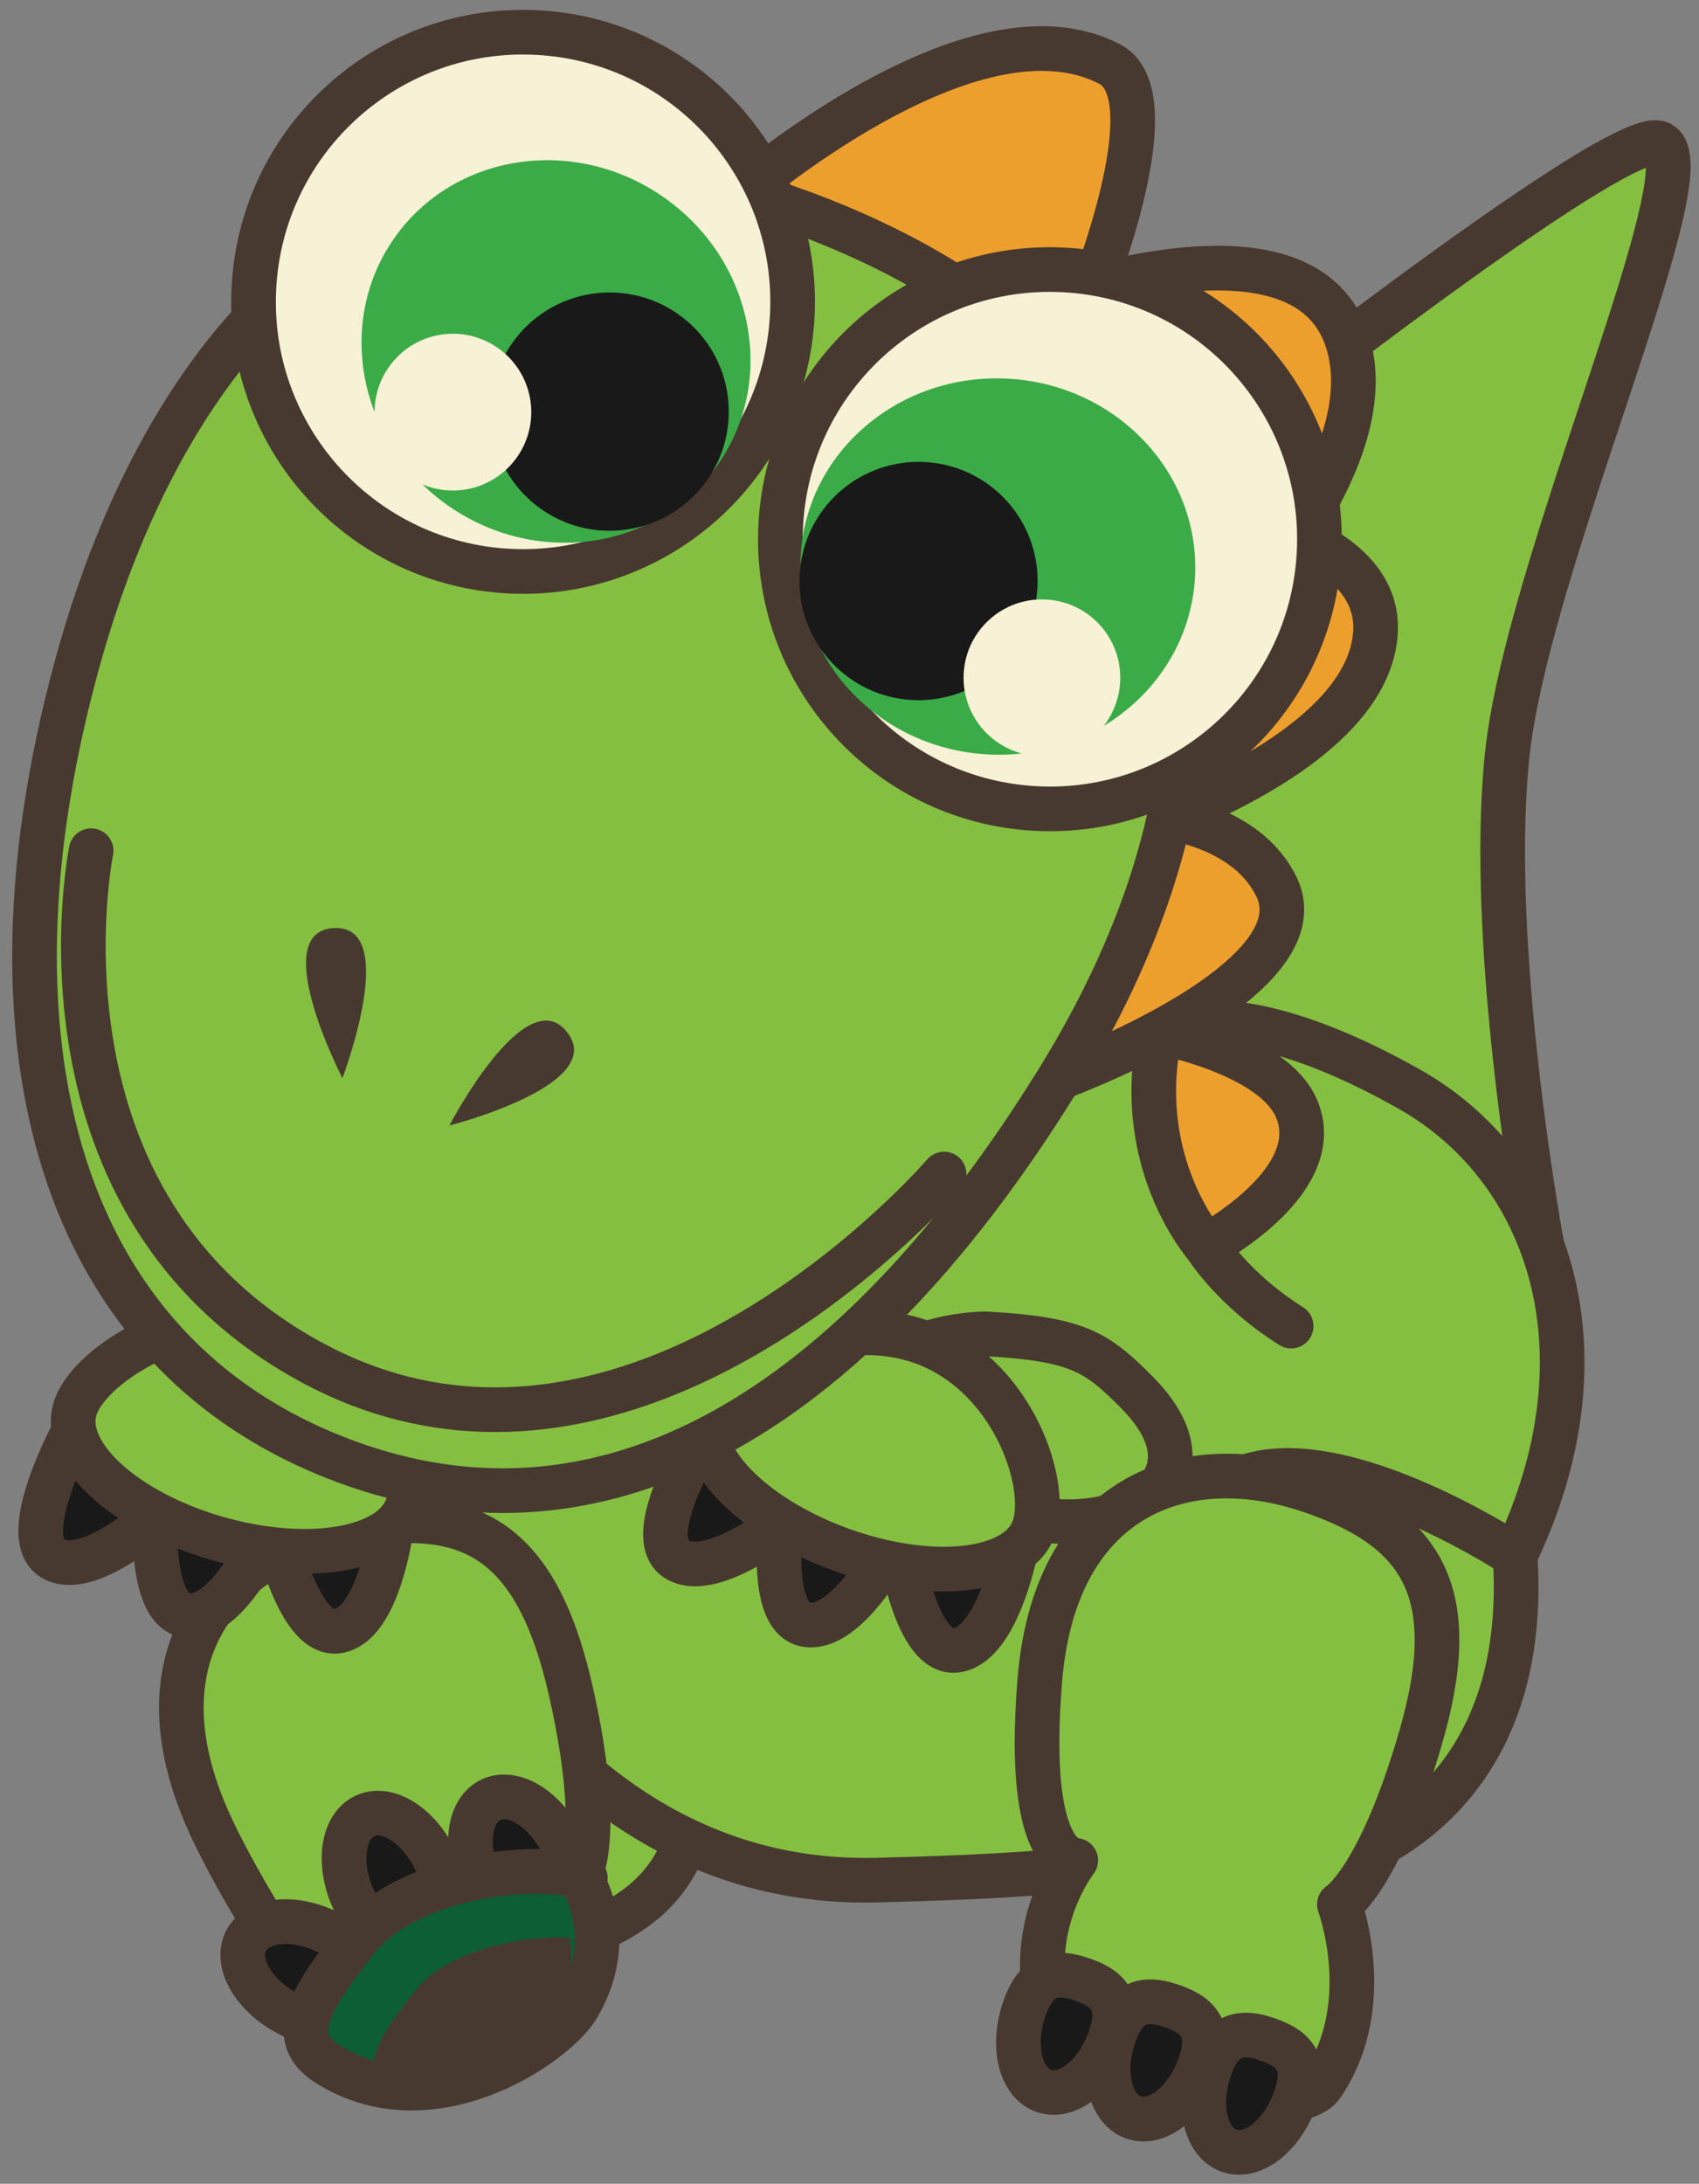
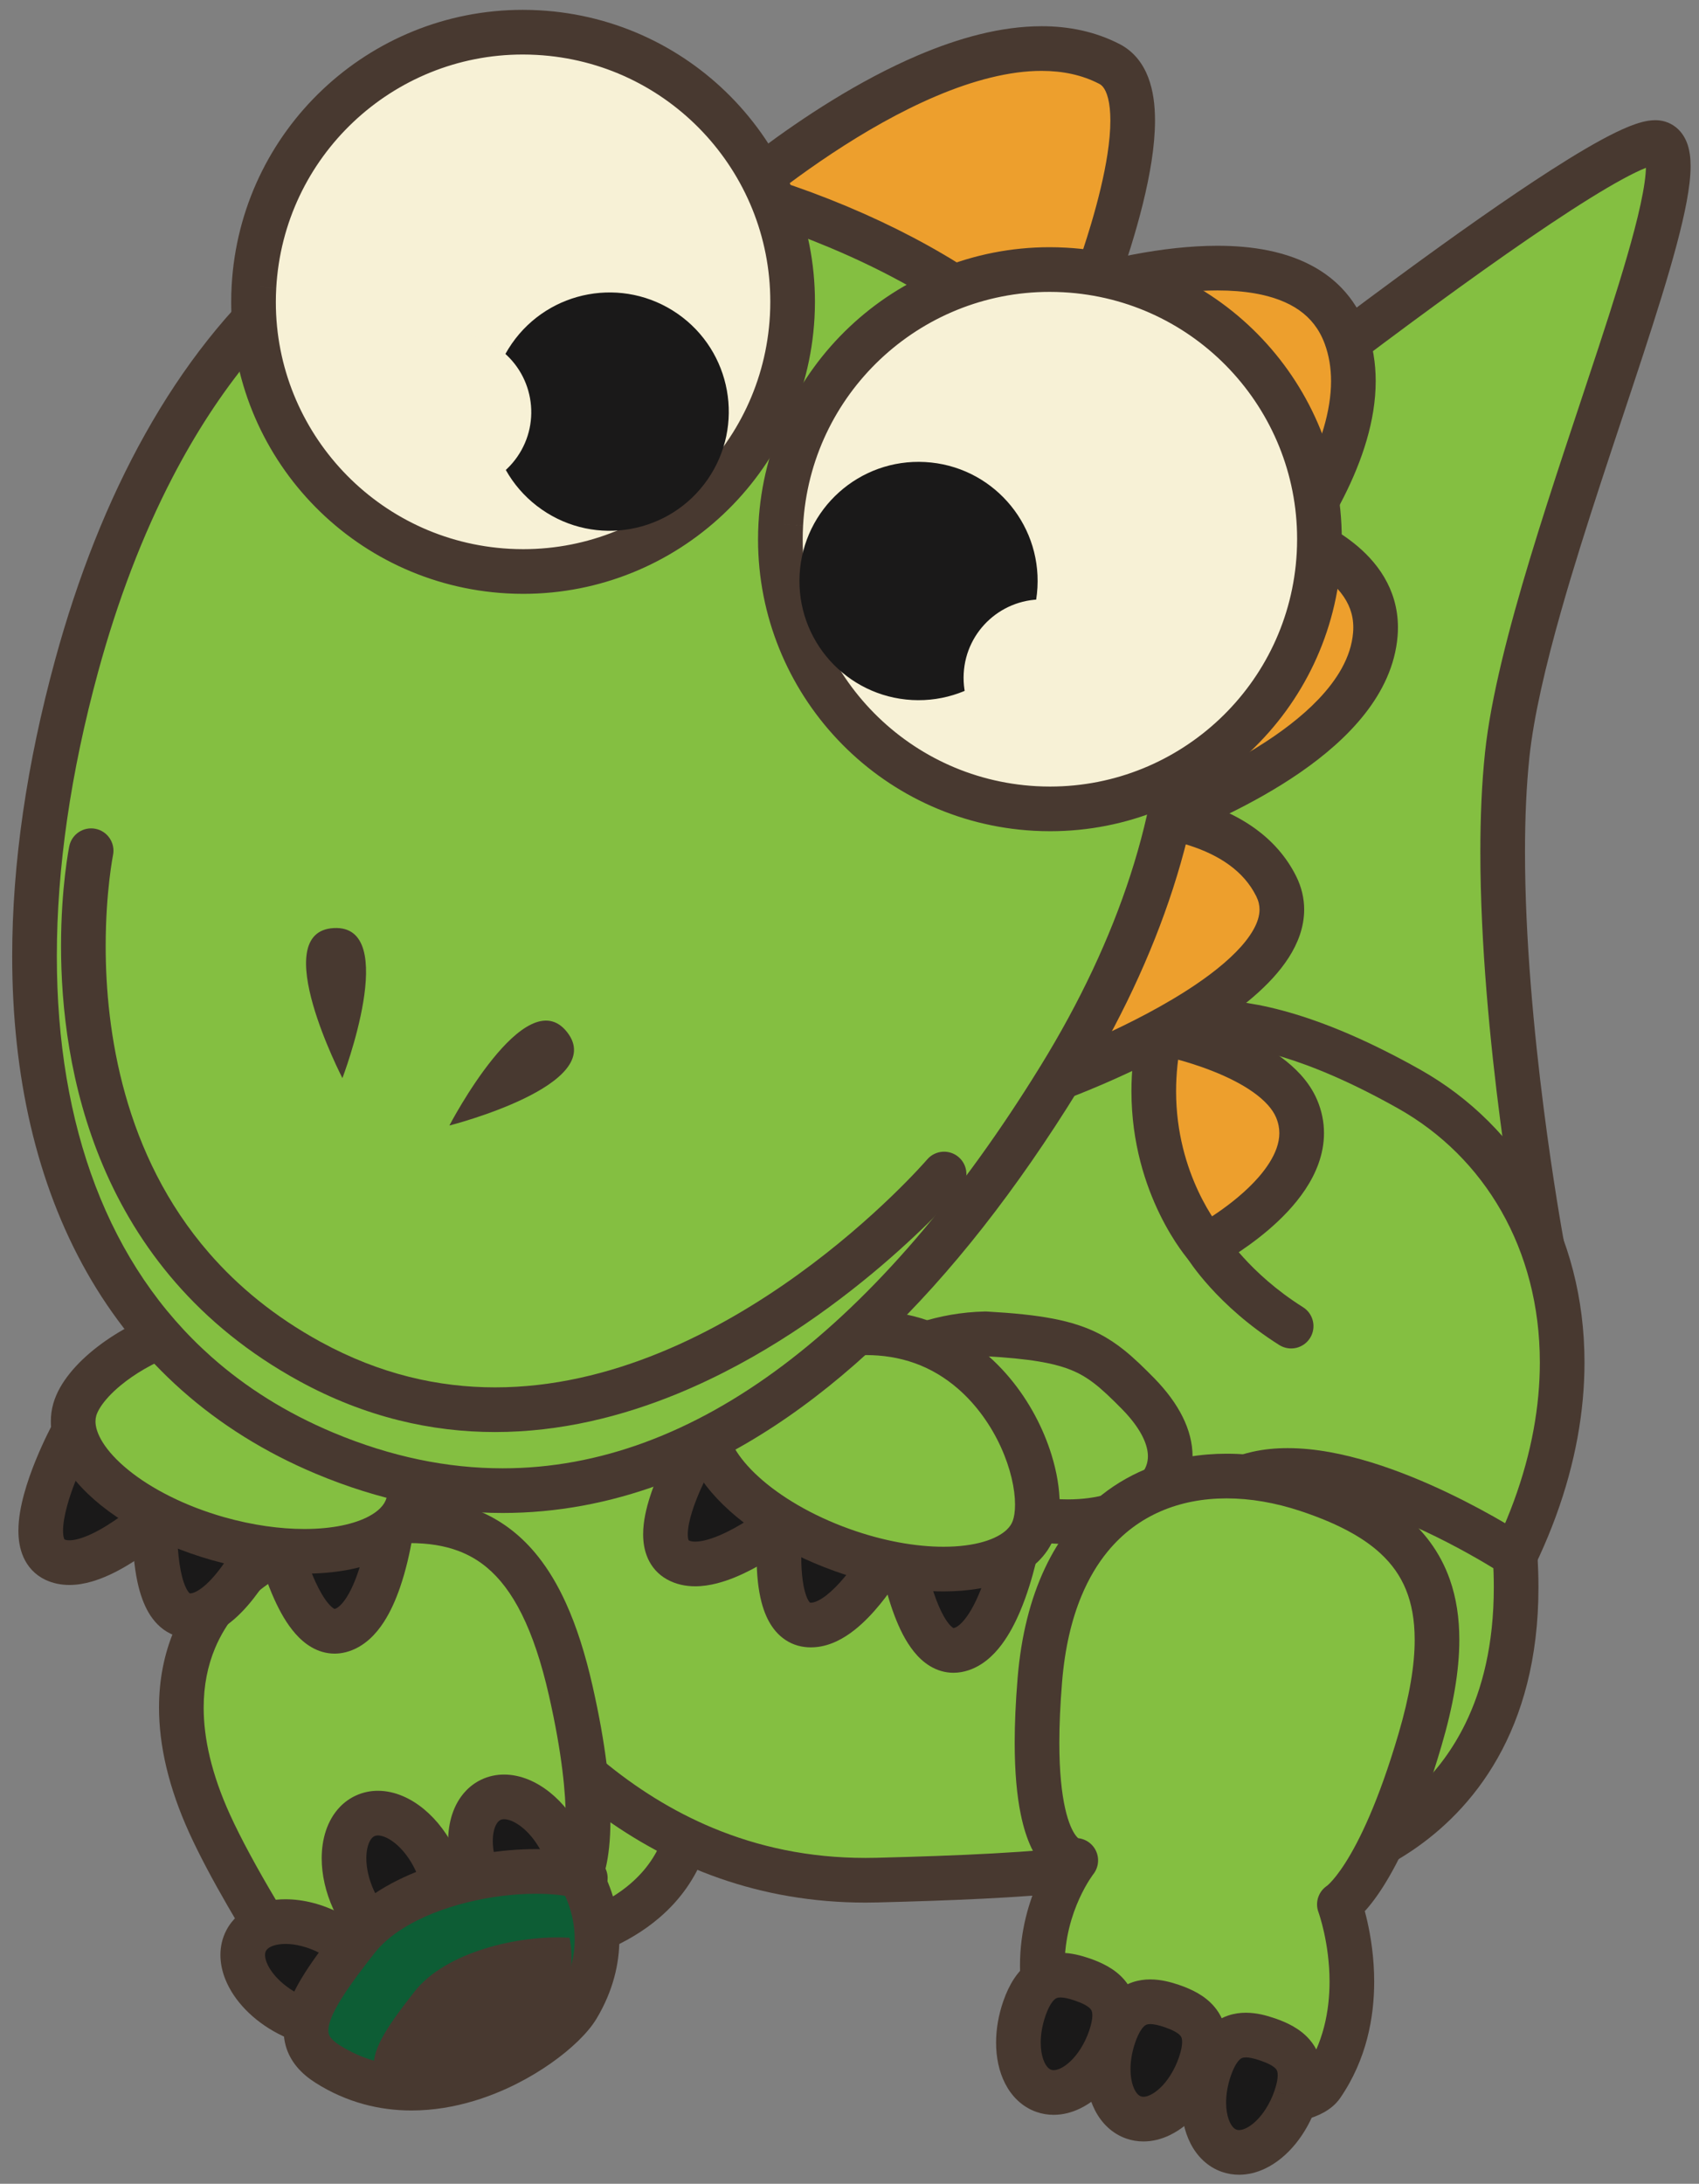
<svg xmlns="http://www.w3.org/2000/svg" version="1.1" x="0" y="0" width="411" height="528" viewBox="0, 0, 411, 528">
  <rect x="0" y="0" width="411" height="528" fill="#808080" stroke="none" />
  <g id="Layer_1">
    <path d="M165.38,419.788 C165.38,419.788 119.894,375.14 105.67,377.165 C91.46,379.204 82.179,456.632 82.179,456.632 C82.179,456.632 119.571,476.917 144.011,466.743 C177.72,452.716 165.38,419.788 165.38,419.788" fill="#84BF41" />
    <path d="M165.38,419.788 L169.163,415.934 C169.102,415.876 158.164,405.136 145.192,394.298 C138.698,388.876 131.709,383.431 125.182,379.227 C121.912,377.124 118.76,375.328 115.735,373.991 C114.22,373.323 112.733,372.769 111.241,372.364 C109.747,371.963 108.244,371.701 106.661,371.697 C106.097,371.698 105.505,371.731 104.882,371.823 L104.903,371.819 C103.873,371.967 102.903,372.281 102.035,372.694 C100.347,373.503 99.028,374.635 97.889,375.881 C95.771,378.234 94.169,381.094 92.657,384.409 C91.348,387.307 90.153,390.556 89.034,394.055 C87.079,400.174 85.359,407.061 83.856,413.988 C79.359,434.75 76.83,455.897 76.817,455.989 C76.553,458.19 77.655,460.32 79.604,461.378 C79.759,461.461 85.93,464.806 95.01,468.177 C99.551,469.862 104.822,471.555 110.46,472.837 C116.1,474.118 122.107,474.996 128.154,474.998 C134.214,474.996 140.344,474.113 146.085,471.728 C151.411,469.513 155.819,466.807 159.403,463.756 C164.786,459.187 168.261,453.843 170.293,448.556 C172.335,443.264 172.982,438.057 172.983,433.522 C172.982,429.09 172.367,425.279 171.75,422.526 C171.131,419.774 170.505,418.079 170.437,417.894 C170.16,417.155 169.725,416.486 169.163,415.934 L165.38,419.788 L160.323,421.682 L162.875,420.726 L160.316,421.664 L160.323,421.682 L162.875,420.726 L160.316,421.664 C160.316,421.665 160.345,421.742 160.396,421.896 C160.765,422.975 162.192,427.721 162.183,433.522 C162.184,435.858 161.958,438.362 161.375,440.882 C160.495,444.669 158.848,448.471 155.875,452.04 C152.894,455.604 148.544,459 141.936,461.757 C137.875,463.451 133.165,464.2 128.154,464.198 C123.164,464.2 117.906,463.457 112.855,462.306 C105.276,460.585 98.173,457.956 93.017,455.764 C90.437,454.668 88.342,453.683 86.907,452.979 C86.189,452.628 85.636,452.346 85.271,452.157 C85.087,452.062 84.951,451.99 84.864,451.944 L84.771,451.894 L84.752,451.884 L84.451,452.443 L84.753,451.885 L84.752,451.884 L84.451,452.443 L84.753,451.885 L82.179,456.632 L87.54,457.274 C87.54,457.274 87.548,457.208 87.565,457.067 C87.832,454.885 90.25,435.66 94.265,416.957 C95.267,412.284 96.368,407.647 97.551,403.337 C98.438,400.105 99.371,397.056 100.333,394.325 C101.768,390.234 103.313,386.839 104.68,384.745 C105.353,383.697 105.979,382.994 106.353,382.681 C106.538,382.521 106.653,382.457 106.667,382.451 L106.62,382.356 L106.66,382.454 L106.667,382.451 L106.62,382.356 L106.66,382.454 L106.306,381.6 L106.437,382.51 C106.552,382.494 106.635,382.464 106.66,382.454 L106.306,381.6 L106.437,382.51 L106.458,382.507 C106.463,382.506 106.534,382.497 106.661,382.498 C106.981,382.494 107.603,382.565 108.419,382.789 C109.957,383.199 112.142,384.128 114.604,385.477 C118.935,387.835 124.15,391.436 129.417,395.479 C137.333,401.548 145.416,408.617 151.486,414.146 C154.522,416.912 157.059,419.294 158.832,420.981 C159.719,421.824 160.414,422.494 160.886,422.95 C161.122,423.178 161.302,423.353 161.421,423.47 L161.556,423.601 L161.597,423.642 L165.38,419.788 L160.323,421.682 L165.38,419.788" fill="#483930" />
    <path d="M373.026,301.263 C373.026,301.263 359.653,229.403 364.61,182.47 C369.567,135.55 414.116,38.519 401.243,34.568 C388.376,30.609 256.308,136.977 256.308,136.977 L271.276,310.944 L373.026,301.263" fill="#84BF41" />
    <path d="M373.026,301.263 L378.335,300.274 C378.335,300.274 378.327,300.233 378.31,300.14 C378.043,298.688 375.686,285.68 373.4,267.753 C371.113,249.831 368.905,226.971 368.908,205.943 C368.907,197.899 369.229,190.128 369.98,183.038 C370.999,173.329 373.904,160.875 377.72,147.478 C383.441,127.359 391.18,105.057 397.517,85.668 C400.686,75.967 403.506,66.995 405.561,59.301 C406.588,55.452 407.425,51.923 408.017,48.743 C408.605,45.557 408.962,42.74 408.967,40.16 C408.967,39.171 408.913,38.212 408.775,37.255 C408.559,35.827 408.185,34.367 407.275,32.88 C406.82,32.144 406.213,31.413 405.447,30.795 C404.685,30.177 403.767,29.69 402.827,29.405 L402.833,29.407 C401.94,29.134 401.14,29.061 400.419,29.059 C399.211,29.065 398.182,29.264 397.146,29.533 C395.159,30.065 393.13,30.915 390.813,32.037 C386.496,34.143 381.254,37.242 375.228,41.105 C364.699,47.858 351.842,56.935 338.423,66.782 C298.188,96.311 252.953,132.746 252.92,132.772 C251.514,133.904 250.772,135.641 250.927,137.44 L265.896,311.407 C266.02,312.844 266.71,314.167 267.818,315.091 C268.926,316.015 270.351,316.456 271.788,316.32 L373.538,306.638 C375.054,306.494 376.421,305.729 377.338,304.513 C378.255,303.296 378.614,301.772 378.335,300.274 L373.026,301.263 L372.515,295.887 L276.189,305.052 L261.688,136.514 L256.308,136.977 L259.695,141.183 C259.695,141.183 259.816,141.085 260.056,140.892 C263.771,137.906 295.606,112.372 328.486,87.631 C344.92,75.264 361.627,63.09 375.132,54.078 C381.877,49.575 387.834,45.859 392.451,43.348 C394.753,42.094 396.725,41.142 398.196,40.559 C398.928,40.267 399.534,40.069 399.945,39.964 C400.149,39.911 400.304,39.881 400.391,39.868 L400.467,39.858 L400.419,39.29 L400.419,39.859 L400.467,39.858 L400.419,39.29 L400.419,39.859 L400.419,37.24 L399.653,39.728 C400.075,39.856 400.325,39.857 400.419,39.859 L400.419,37.24 L399.653,39.728 L399.659,39.73 L400.52,36.925 L398.413,38.971 C398.7,39.28 399.209,39.601 399.659,39.73 L400.52,36.925 L398.413,38.971 L399.929,37.498 L398.028,38.448 C398.074,38.541 398.189,38.741 398.413,38.971 L399.929,37.498 L398.028,38.448 L398.73,38.097 L397.999,38.383 L398.028,38.448 L398.73,38.097 L397.999,38.383 L398.036,38.368 L397.998,38.382 L397.999,38.383 L398.036,38.368 L397.998,38.382 C398.023,38.415 398.177,39.089 398.167,40.16 C398.168,41.175 398.062,42.542 397.831,44.158 C397.402,47.195 396.548,51.106 395.367,55.607 C393.3,63.494 390.238,73.21 386.757,83.824 C381.534,99.754 375.367,117.719 370.151,134.939 C367.543,143.551 365.171,151.979 363.272,159.903 C361.375,167.83 359.945,175.245 359.24,181.902 C358.438,189.487 358.108,197.612 358.107,205.943 C358.11,228.411 360.516,252.413 362.912,270.864 C365.31,289.309 367.705,302.181 367.717,302.25 L373.026,301.263 L372.515,295.887 L373.026,301.263" fill="#483930" />
    <path d="M66.38,275.436 L281.571,210.749 C281.571,210.749 278.034,224.727 280.663,249.618 C280.663,249.618 296.983,238.614 340.851,263.294 C380.782,285.737 394.991,343.464 350.202,402.491 C315.651,448.019 285.03,452.716 212.151,454.579 C95.208,457.546 66.38,275.436 66.38,275.436" fill="#84BF41" />
    <path d="M66.38,275.436 L67.934,280.608 L283.125,215.92 L281.571,210.749 L276.336,209.424 C276.24,209.805 274.29,217.683 274.29,231.851 C274.29,237.115 274.559,243.248 275.293,250.186 C275.492,252.07 276.665,253.713 278.382,254.513 C280.099,255.313 282.111,255.154 283.682,254.095 L281.496,250.852 L283.57,254.168 L283.682,254.095 L281.496,250.852 L283.57,254.168 L282.956,253.186 L283.538,254.188 L283.57,254.168 L282.956,253.186 L283.538,254.188 C283.561,254.187 286.229,252.584 292.718,252.573 C296.856,252.573 302.56,253.245 310.072,255.511 C317.583,257.776 326.897,261.639 338.203,268 L338.205,268.001 C348.694,273.9 357.232,282.393 363.185,292.831 C369.132,303.271 372.497,315.666 372.5,329.416 C372.499,350.341 364.676,374.471 345.9,399.227 C337.465,410.342 329.394,418.799 320.997,425.306 C314.694,430.187 308.202,433.988 301.121,437.017 C290.506,441.553 278.512,444.35 263.986,446.129 C249.468,447.909 232.456,448.66 212.013,449.181 C211.117,449.203 210.223,449.214 209.333,449.214 C195.713,449.21 183.483,446.565 172.37,441.931 C162.648,437.875 153.78,432.282 145.678,425.548 C131.503,413.769 119.699,398.47 110.043,382.083 C95.55,357.512 85.911,330.544 79.954,309.775 C76.972,299.39 74.905,290.554 73.587,284.334 C72.928,281.225 72.457,278.769 72.151,277.101 C71.999,276.267 71.887,275.63 71.815,275.206 C71.779,274.994 71.753,274.835 71.736,274.732 L71.718,274.62 L71.714,274.595 L71.713,274.591 L70.113,274.845 L71.713,274.592 L71.713,274.591 L70.113,274.845 L71.713,274.592 L66.38,275.436 L67.934,280.608 L66.38,275.436 L61.046,276.281 C61.068,276.419 62.872,287.787 67.382,304.815 C70.766,317.587 75.67,333.544 82.51,350.351 C87.641,362.955 93.859,376.039 101.362,388.618 C112.618,407.478 126.761,425.241 144.578,438.404 C153.484,444.98 163.314,450.394 174.109,454.154 C184.901,457.916 196.653,460.016 209.333,460.014 C210.31,460.014 211.295,460.002 212.288,459.977 C230.557,459.509 246.254,458.866 260.165,457.428 C270.597,456.348 280.029,454.818 288.764,452.551 C301.861,449.158 313.401,444.059 324.082,436.463 C334.77,428.872 344.561,418.858 354.503,405.755 C374.449,379.477 383.301,353.061 383.3,329.416 C383.302,313.898 379.478,299.602 372.568,287.483 C365.663,275.363 355.676,265.429 343.496,258.586 L343.498,258.587 C331.614,251.902 321.587,247.704 313.192,245.171 C304.798,242.638 298.03,241.772 292.718,241.773 C287.981,241.771 284.407,242.464 281.921,243.24 C279.436,244.015 278.044,244.87 277.644,245.141 L280.663,249.618 L286.033,249.05 C285.339,242.5 285.09,236.748 285.09,231.851 C285.09,225.262 285.543,220.224 285.984,216.879 C286.205,215.206 286.422,213.957 286.579,213.15 C286.657,212.747 286.72,212.454 286.76,212.274 C286.78,212.184 286.794,212.122 286.803,212.089 L286.81,212.06 L284.789,211.563 L286.806,212.074 L286.81,212.06 L284.789,211.563 L286.806,212.074 C287.284,210.187 286.711,208.193 285.304,206.847 C283.898,205.501 281.881,205.017 280.017,205.577 L64.825,270.265 C62.234,271.043 60.623,273.608 61.046,276.281 L66.38,275.436" fill="#483930" />
    <path d="M138.063,408.77 C129.857,372.608 113.925,363.665 84.837,369.198 C53.97,375.069 32.173,400.157 50.686,440.903 C59.917,461.224 83.642,496.556 88.534,499.944 C105.726,485.938 117.849,457.616 141.593,454.087 C140.876,453.384 140.397,452.976 140.397,452.976 C140.397,452.976 145.889,443.224 138.063,408.77" fill="#84BF41" />
    <path d="M138.063,408.77 L143.329,407.575 C141.581,399.874 139.474,393.248 136.886,387.562 C134.945,383.3 132.729,379.564 130.174,376.348 C126.354,371.522 121.72,367.89 116.444,365.59 C111.168,363.278 105.345,362.288 99.096,362.29 C94.301,362.291 89.231,362.864 83.826,363.894 C71.477,366.247 60.229,371.486 51.915,379.755 C47.767,383.885 44.378,388.778 42.052,394.347 C39.723,399.913 38.465,406.139 38.468,412.866 C38.469,422.073 40.797,432.195 45.769,443.137 C48.192,448.468 51.474,454.601 55.131,460.928 C60.617,470.412 66.938,480.294 72.399,488.201 C75.133,492.157 77.646,495.612 79.77,498.316 C80.835,499.67 81.8,500.834 82.689,501.815 C83.135,502.307 83.562,502.752 83.999,503.169 C84.44,503.588 84.874,503.974 85.459,504.383 C87.43,505.748 90.086,505.644 91.945,504.13 C96.689,500.259 100.862,495.616 104.875,490.836 C110.878,483.664 116.555,476.16 122.636,470.356 C125.671,467.451 128.787,464.976 132.038,463.114 C135.295,461.249 138.668,459.983 142.386,459.428 C144.413,459.127 146.095,457.705 146.729,455.755 C147.361,453.806 146.837,451.667 145.374,450.232 C144.545,449.419 143.978,448.932 143.902,448.867 L140.397,452.976 L145.103,455.623 C145.377,455.138 146.024,453.806 146.596,451.319 C147.167,448.831 147.668,445.186 147.669,440.023 C147.667,432.664 146.653,422.218 143.329,407.575 L138.063,408.77 L132.797,409.966 C135.983,423.989 136.87,433.662 136.869,440.023 C136.869,444.487 136.434,447.318 136.07,448.899 C135.889,449.69 135.725,450.169 135.641,450.389 L135.595,450.506 L135.583,450.533 L138.062,451.661 L135.691,450.327 C135.614,450.463 135.583,450.533 135.583,450.533 L138.062,451.661 L135.691,450.327 C134.428,452.572 134.933,455.412 136.893,457.083 L138.995,454.619 L136.884,457.076 L136.893,457.083 L138.995,454.619 L136.884,457.076 L136.896,457.086 C136.963,457.145 137.315,457.455 137.811,457.941 L141.593,454.087 L140.799,448.745 C133.875,449.769 127.828,452.63 122.575,456.369 C118.625,459.176 115.084,462.477 111.78,465.971 C106.828,471.213 102.39,476.903 98.044,482.161 C93.708,487.421 89.457,492.236 85.123,495.758 L88.534,499.944 L91.608,495.505 L90.76,496.73 L91.654,495.538 L91.608,495.505 L90.76,496.73 L91.654,495.538 L91.431,495.834 L91.663,495.544 L91.654,495.538 L91.431,495.834 L91.663,495.544 C91.639,495.529 91.363,495.283 91.005,494.902 C90.32,494.18 89.299,492.972 88.107,491.446 C86.012,488.768 83.353,485.09 80.46,480.863 C76.119,474.519 71.237,466.921 66.773,459.427 C62.311,451.938 58.258,444.522 55.602,438.669 C51.137,428.845 49.267,420.238 49.268,412.866 C49.271,407.47 50.259,402.723 52.017,398.512 C54.658,392.207 59.056,387.037 64.86,382.97 C70.656,378.913 77.863,376.019 85.846,374.503 C90.752,373.567 95.17,373.089 99.096,373.09 C103.656,373.091 107.529,373.727 110.876,374.982 C113.391,375.926 115.628,377.214 117.721,378.946 C120.85,381.541 123.684,385.19 126.224,390.288 C128.761,395.378 130.968,401.894 132.797,409.965 L138.063,408.77" fill="#483930" />
    <path d="M79.95,467.481 C71.478,463.052 62.343,463.839 59.538,469.218 C56.747,474.597 61.331,482.528 69.796,486.936 C78.276,491.352 82.003,487.745 84.802,482.366 C87.614,476.987 88.415,471.876 79.95,467.481" fill="#1A1919" />
    <path d="M79.95,467.481 L82.452,462.696 C78.037,460.395 73.438,459.218 69.07,459.209 C66.246,459.213 63.492,459.706 60.963,460.89 C59.703,461.483 58.503,462.257 57.436,463.233 C56.369,464.207 55.442,465.389 54.749,466.723 L54.745,466.73 C53.766,468.607 53.315,470.679 53.319,472.676 C53.321,474.694 53.754,476.64 54.471,478.464 C55.553,481.203 57.268,483.701 59.439,485.937 C61.615,488.171 64.263,490.142 67.301,491.726 C68.888,492.551 70.421,493.189 71.944,493.632 C73.464,494.073 74.982,494.316 76.487,494.316 C78.131,494.319 79.756,494.012 81.213,493.429 C82.308,492.994 83.301,492.414 84.172,491.757 C85.482,490.768 86.521,489.621 87.389,488.45 C88.257,487.274 88.962,486.065 89.591,484.861 L89.587,484.867 C90.247,483.603 90.862,482.267 91.337,480.805 C91.809,479.345 92.145,477.742 92.146,476.002 C92.148,474.724 91.956,473.378 91.521,472.065 C90.874,470.088 89.684,468.251 88.136,466.711 C86.584,465.161 84.692,463.86 82.437,462.688 L82.452,462.696 L79.95,467.481 L77.463,472.274 C78.479,472.801 79.25,473.302 79.808,473.74 C80.65,474.403 80.994,474.89 81.151,475.186 C81.301,475.49 81.337,475.643 81.346,476.002 C81.348,476.32 81.279,476.811 81.063,477.476 C80.85,478.137 80.493,478.954 80.016,479.865 L80.012,479.871 C79.609,480.646 79.213,481.313 78.844,481.836 C78.288,482.63 77.812,483.059 77.505,483.248 C77.347,483.346 77.226,483.399 77.083,483.441 C76.938,483.482 76.765,483.515 76.487,483.516 C76.149,483.516 75.65,483.461 74.951,483.259 C74.253,483.057 73.361,482.706 72.29,482.147 C69.555,480.728 67.377,478.853 66,477.046 C65.309,476.145 64.818,475.268 64.521,474.51 C64.221,473.75 64.118,473.122 64.12,472.676 C64.124,472.228 64.201,471.963 64.331,471.705 L64.327,471.712 C64.424,471.529 64.539,471.375 64.728,471.201 C65.006,470.944 65.478,470.644 66.214,470.407 C66.945,470.169 67.923,470.008 69.07,470.01 C71.435,470.001 74.476,470.705 77.448,472.267 L77.463,472.274 L79.95,467.481" fill="#483930" />
    <path d="M105.515,450.185 C101.55,441.501 93.857,436.509 88.345,439.04 C82.833,441.55 81.567,450.642 85.532,459.325 C89.491,468.009 94.659,467.446 100.171,464.929 C105.698,462.397 109.481,458.868 105.515,450.185" fill="#1A1919" />
    <path d="M105.515,450.185 L110.427,447.941 C108.47,443.669 105.764,440.088 102.572,437.439 C100.973,436.117 99.244,435.027 97.383,434.242 C95.525,433.46 93.52,432.982 91.427,432.98 C89.645,432.977 87.797,433.343 86.083,434.136 L86.107,434.125 C84.634,434.794 83.327,435.743 82.252,436.856 C80.635,438.531 79.534,440.54 78.834,442.65 C78.135,444.767 77.822,447.006 77.82,449.308 C77.825,453.288 78.757,457.481 80.62,461.569 L80.619,461.565 C81.355,463.179 82.164,464.614 83.084,465.892 C84.457,467.801 86.122,469.376 88.067,470.433 C90.004,471.497 92.156,471.961 94.118,471.951 C95.714,471.95 97.195,471.678 98.564,471.29 C99.934,470.9 101.203,470.392 102.41,469.842 L102.419,469.838 C103.56,469.315 104.706,468.727 105.833,468.006 C106.678,467.466 107.512,466.849 108.306,466.117 C109.494,465.025 110.598,463.648 111.372,461.988 C112.152,460.333 112.562,458.431 112.556,456.505 C112.555,455.115 112.357,453.711 111.995,452.293 C111.633,450.873 111.107,449.435 110.427,447.942 L105.515,450.185 L100.602,452.426 C101.063,453.435 101.357,454.283 101.53,454.962 C101.704,455.643 101.756,456.148 101.755,456.505 C101.752,456.949 101.689,457.162 101.618,457.346 C101.561,457.484 101.488,457.614 101.353,457.787 C101.152,458.041 100.791,458.389 100.21,458.779 C99.634,459.17 98.853,459.594 97.922,460.019 L97.931,460.015 C97.055,460.415 96.266,460.717 95.614,460.901 C94.962,461.087 94.458,461.152 94.118,461.151 C93.832,461.149 93.657,461.115 93.492,461.061 C93.254,460.973 92.963,460.848 92.426,460.289 C91.901,459.734 91.188,458.72 90.445,457.085 L90.444,457.081 C89.183,454.331 88.616,451.562 88.621,449.308 C88.615,447.569 88.96,446.163 89.386,445.303 C89.597,444.869 89.818,444.568 90.015,444.365 C90.215,444.161 90.383,444.046 90.582,443.955 L90.606,443.943 C90.832,443.842 91.061,443.784 91.427,443.781 C91.846,443.779 92.449,443.882 93.193,444.196 C94.306,444.658 95.696,445.605 97.021,447.014 C98.35,448.418 99.617,450.266 100.602,452.427 L105.515,450.185" fill="#483930" />
    <path d="M136.13,445.966 C131.981,437.366 124.177,432.55 118.72,435.173 C113.257,437.81 112.188,446.915 116.343,455.507 C120.499,464.106 125.632,463.452 131.103,460.802 C136.565,458.179 140.278,454.558 136.13,445.966" fill="#1A1919" />
    <path d="M136.13,445.966 L140.993,443.619 C138.967,439.431 136.218,435.938 133.014,433.366 C131.408,432.082 129.681,431.027 127.833,430.27 C125.987,429.517 124.006,429.058 121.944,429.057 C120.084,429.053 118.152,429.447 116.372,430.31 C114.958,430.99 113.704,431.931 112.672,433.025 C111.117,434.67 110.057,436.629 109.383,438.681 C108.71,440.739 108.41,442.909 108.409,445.134 C108.415,449.272 109.443,453.632 111.481,457.858 L111.48,457.856 C112.239,459.424 113.062,460.818 113.988,462.058 C115.369,463.912 117.02,465.438 118.936,466.469 C120.844,467.507 122.966,467.97 124.91,467.96 C126.567,467.959 128.1,467.661 129.509,467.238 C130.919,466.812 132.219,466.259 133.454,465.663 L133.44,465.669 C134.554,465.134 135.672,464.534 136.77,463.806 C138.405,462.717 140.038,461.316 141.299,459.37 C141.925,458.403 142.442,457.306 142.787,456.128 C143.133,454.95 143.306,453.699 143.305,452.436 C143.304,450.999 143.088,449.549 142.695,448.089 C142.301,446.627 141.731,445.15 140.993,443.619 L136.13,445.966 L131.266,448.312 C131.765,449.345 132.083,450.21 132.267,450.896 C132.452,451.584 132.505,452.088 132.504,452.436 C132.501,452.849 132.444,453.048 132.374,453.23 C132.318,453.365 132.246,453.498 132.111,453.673 C131.912,453.932 131.554,454.282 130.989,454.677 C130.427,455.072 129.667,455.501 128.765,455.934 L128.751,455.94 C127.856,456.374 127.054,456.7 126.397,456.896 C125.739,457.095 125.24,457.162 124.91,457.16 C124.646,457.159 124.482,457.127 124.32,457.075 C124.085,456.989 123.781,456.856 123.233,456.299 C122.696,455.747 121.972,454.749 121.205,453.157 L121.204,453.155 C119.823,450.313 119.203,447.436 119.209,445.134 C119.204,443.484 119.527,442.157 119.926,441.342 C120.124,440.931 120.331,440.644 120.518,440.446 C120.708,440.247 120.873,440.131 121.066,440.036 C121.3,439.927 121.543,439.86 121.944,439.857 C122.377,439.855 122.994,439.959 123.747,440.268 C124.874,440.723 126.272,441.647 127.613,443.021 C128.957,444.392 130.246,446.195 131.266,448.312 L136.13,445.966" fill="#483930" />
    <path d="M86.433,468.796 C74.853,483.513 69.171,492.667 79.226,499.03 C104.313,514.921 134.217,494.39 139.673,485.306 C148.8,470.026 142.353,457.054 140.257,453.56 C125.442,450.079 97.303,454.966 86.433,468.796" fill="#0D5D35" />
    <path d="M86.433,468.796 L82.188,465.456 C78.438,470.229 75.222,474.493 72.807,478.547 C71.601,480.579 70.591,482.565 69.848,484.6 C69.109,486.631 68.627,488.735 68.625,490.943 C68.624,492.18 68.783,493.444 69.13,494.675 C69.647,496.525 70.597,498.269 71.844,499.754 C73.091,501.247 74.611,502.499 76.337,503.593 C80.097,505.975 83.998,507.659 87.909,508.734 C91.821,509.811 95.739,510.28 99.557,510.28 C104.883,510.279 110.013,509.372 114.773,507.929 C121.917,505.759 128.239,502.398 133.286,498.854 C135.811,497.079 138.015,495.257 139.858,493.465 C141.702,491.662 143.184,489.931 144.301,488.087 L144.309,488.074 C148.379,481.281 149.838,474.602 149.826,468.883 C149.825,464.416 148.972,460.538 147.938,457.466 C146.901,454.391 145.683,452.11 144.888,450.782 C144.135,449.527 142.917,448.637 141.492,448.303 C137.903,447.462 133.903,447.081 129.643,447.078 C121.466,447.085 112.333,448.496 103.851,451.417 C99.612,452.882 95.537,454.73 91.842,457.034 C88.151,459.339 84.826,462.104 82.187,465.459 L82.188,465.456 L86.433,468.796 L90.678,472.132 C92.351,469.999 94.697,467.98 97.559,466.197 C101.845,463.516 107.265,461.391 112.92,459.987 C118.572,458.576 124.46,457.875 129.643,457.878 C133.235,457.875 136.491,458.218 139.021,458.816 L140.257,453.56 L135.625,456.336 C136.106,457.136 136.973,458.744 137.702,460.913 C138.434,463.083 139.027,465.803 139.026,468.883 C139.014,472.838 138.096,477.393 135.037,482.537 L135.044,482.524 C134.785,482.96 134.273,483.658 133.555,484.453 C132.296,485.854 130.413,487.57 128.095,489.283 C124.617,491.861 120.153,494.453 115.229,496.355 C110.302,498.264 104.925,499.483 99.557,499.48 C96.621,499.48 93.684,499.121 90.773,498.321 C87.863,497.519 84.975,496.278 82.115,494.468 C80.789,493.629 80.14,492.913 79.833,492.423 C79.676,492.172 79.589,491.968 79.526,491.746 C79.464,491.524 79.425,491.277 79.425,490.943 C79.422,490.356 79.565,489.473 79.995,488.299 C80.628,486.541 81.902,484.199 83.735,481.476 C85.563,478.747 87.931,475.623 90.676,472.135 L90.678,472.132 L86.433,468.796" fill="#483930" />
    <path d="M100.319,481.474 C94.153,489.313 90.11,495.149 90.44,499.698 C109.487,507.841 130.413,493.229 134.478,486.466 C138.604,479.554 138.731,473.226 137.782,468.515 C125.442,467.763 107.8,471.981 100.319,481.474" fill="#483930" />
    <path d="M170.913,53.692 C170.913,53.692 232.514,-3.12 268.401,15.478 C286.112,24.654 256.194,90.233 256.194,90.233 L170.913,53.692" fill="#ED9F2D" />
    <path d="M170.913,53.692 L174.574,57.662 L173.459,56.454 L174.573,57.663 L174.574,57.662 L173.459,56.454 L174.573,57.663 C174.615,57.62 185.859,47.287 201.27,37.096 C208.969,32 217.708,26.945 226.515,23.22 C235.319,19.483 244.178,17.124 251.975,17.138 C257.11,17.142 261.752,18.117 265.917,20.272 C266.266,20.457 266.524,20.663 266.813,21.01 C267.238,21.519 267.715,22.419 268.06,23.808 C268.408,25.188 268.608,27.013 268.606,29.138 C268.607,31.531 268.36,34.301 267.903,37.276 C267.106,42.486 265.673,48.322 263.961,54.091 C261.396,62.75 258.212,71.27 255.677,77.592 C254.409,80.754 253.304,83.369 252.518,85.185 C252.125,86.094 251.813,86.802 251.601,87.281 C251.494,87.52 251.413,87.701 251.358,87.821 L251.298,87.954 L251.281,87.992 L256.194,90.233 L258.321,85.27 L173.04,48.729 L170.913,53.692 L174.574,57.662 L170.913,53.692 L168.786,58.656 L254.067,95.197 C256.763,96.352 259.89,95.143 261.107,92.474 C261.147,92.384 265.651,82.513 270.188,69.764 C272.456,63.386 274.734,56.289 276.465,49.281 C278.191,42.262 279.396,35.366 279.406,29.138 C279.397,25.446 278.994,21.957 277.763,18.714 C277.144,17.097 276.299,15.54 275.153,14.147 C274.013,12.755 272.559,11.546 270.885,10.683 C264.952,7.605 258.482,6.334 251.975,6.338 C242.016,6.352 231.888,9.218 222.192,13.322 C207.66,19.5 194.041,28.562 183.95,36.092 C173.87,43.623 167.35,49.634 167.252,49.723 C165.911,50.959 165.282,52.809 165.591,54.606 C165.899,56.403 167.11,57.937 168.786,58.656 L170.913,53.692" fill="#483930" />
    <path d="M269.062,120.257 C269.062,120.257 335.22,122.788 332.702,153.395 C330.171,184.017 269.428,202.065 269.428,202.065 L269.062,120.257" fill="#ED9F2D" />
    <path d="M269.062,120.257 L268.855,125.653 L268.881,125.654 C269.259,125.669 273.353,125.853 279.231,126.552 C283.639,127.077 289.051,127.892 294.634,129.131 C298.82,130.059 303.102,131.226 307.111,132.665 C310.118,133.744 312.97,134.976 315.508,136.352 C319.325,138.412 322.395,140.803 324.372,143.332 C325.366,144.6 326.102,145.895 326.602,147.258 C327.099,148.624 327.37,150.066 327.372,151.71 C327.372,152.106 327.354,152.523 327.319,152.963 L327.32,152.95 C327.074,155.909 326.131,158.781 324.537,161.655 C323.143,164.164 321.246,166.652 318.952,169.058 C314.941,173.271 309.722,177.208 304.147,180.658 C295.785,185.843 286.648,189.945 279.648,192.71 C276.148,194.094 273.179,195.147 271.101,195.85 C270.062,196.202 269.245,196.466 268.695,196.639 C268.42,196.726 268.211,196.791 268.075,196.832 L267.926,196.878 L267.894,196.888 L267.89,196.889 L269.428,202.065 L274.828,202.041 L274.461,120.232 L269.062,120.257 L268.855,125.653 L269.062,120.257 L263.661,120.281 L264.027,202.09 C264.035,203.786 264.847,205.39 266.208,206.401 C267.57,207.412 269.339,207.725 270.965,207.242 C271.063,207.212 274.977,206.047 280.87,203.817 C289.714,200.461 302.99,194.756 314.646,186.689 C320.473,182.644 325.915,178.004 330.171,172.591 C332.295,169.883 334.12,166.975 335.497,163.844 C336.873,160.717 337.793,157.36 338.083,153.84 L338.084,153.827 C338.141,153.123 338.172,152.418 338.172,151.71 C338.173,149.402 337.852,147.172 337.243,145.073 C336.104,141.128 333.965,137.698 331.298,134.83 C328.961,132.313 326.219,130.192 323.249,128.356 C318.047,125.151 312.127,122.798 306.142,120.975 C297.168,118.252 288.03,116.749 281.079,115.897 C274.13,115.049 269.378,114.865 269.268,114.861 C267.805,114.805 266.36,115.357 265.308,116.374 C264.256,117.391 263.654,118.818 263.661,120.281 L269.062,120.257" fill="#483930" />
    <path d="M239.425,77.507 C239.425,77.507 312.698,46.626 325.517,81.233 C338.319,115.849 281.396,166.347 281.396,166.347 L239.425,77.507" fill="#ED9F2D" />
    <path d="M239.425,77.507 L241.522,82.483 L241.532,82.478 C241.865,82.338 249.324,79.234 259.626,76.195 C264.775,74.675 270.634,73.173 276.643,72.059 C282.649,70.943 288.809,70.221 294.511,70.223 C297.755,70.222 300.849,70.455 303.673,70.956 C307.918,71.706 311.512,73.057 314.273,74.999 C315.659,75.973 316.853,77.093 317.879,78.415 C318.905,79.738 319.769,81.268 320.453,83.109 L320.452,83.106 C321.501,85.947 321.99,88.948 321.991,92.149 C321.993,95.701 321.375,99.493 320.231,103.412 C318.236,110.271 314.618,117.488 310.26,124.366 C303.729,134.693 295.569,144.256 289.066,151.173 C285.815,154.633 282.979,157.437 280.967,159.366 C279.961,160.33 279.161,161.075 278.618,161.574 C278.346,161.824 278.139,162.012 278.003,162.135 L277.852,162.271 L277.817,162.302 L277.812,162.307 L281.396,166.347 L286.278,164.04 L244.307,75.2 L239.425,77.507 L241.522,82.483 L239.425,77.507 L234.542,79.813 L276.513,168.653 C277.237,170.187 278.651,171.297 280.313,171.637 C281.974,171.977 283.71,171.511 284.979,170.386 C285.118,170.258 296.794,159.906 308.61,145.143 C314.518,137.753 320.468,129.261 325.022,120.268 C327.298,115.769 329.226,111.141 330.599,106.436 C331.97,101.733 332.79,96.945 332.792,92.149 C332.793,87.839 332.12,83.518 330.581,79.36 L330.58,79.357 C329.191,75.597 327.141,72.343 324.601,69.693 C322.698,67.703 320.533,66.053 318.209,64.717 C314.719,62.71 310.886,61.399 306.895,60.578 C302.9,59.757 298.736,59.424 294.511,59.423 C287.808,59.425 280.938,60.265 274.364,61.497 C264.508,63.349 255.313,66.092 248.539,68.377 C241.766,70.662 237.42,72.492 237.327,72.53 C235.979,73.099 234.903,74.211 234.381,75.578 C233.858,76.945 233.917,78.49 234.542,79.813 L239.425,77.507" fill="#483930" />
    <path d="M256.435,196.567 C256.435,196.567 297.335,191.399 308.726,214.286 C320.123,237.186 256.308,260.565 256.308,260.565 L256.435,196.567" fill="#ED9F2D" />
    <path d="M256.435,196.567 L257.112,201.925 L256.918,200.394 L257.108,201.925 L257.112,201.925 L256.918,200.394 L257.108,201.925 C257.184,201.915 260.874,201.466 266.19,201.467 C272.261,201.457 280.466,202.077 287.677,204.405 C291.286,205.561 294.629,207.131 297.39,209.149 C300.157,211.176 302.349,213.605 303.891,216.692 C304.472,217.874 304.681,218.869 304.688,219.915 C304.687,220.644 304.573,221.41 304.317,222.252 C303.845,223.824 302.834,225.667 301.278,227.614 C298.571,231.033 294.248,234.678 289.299,238.02 C281.876,243.057 273.09,247.481 266.216,250.59 C262.777,252.147 259.813,253.383 257.72,254.223 C256.673,254.644 255.845,254.966 255.283,255.181 C255.002,255.288 254.789,255.369 254.647,255.421 L254.492,255.479 L254.456,255.492 L254.45,255.495 L256.308,260.565 L261.708,260.576 L261.834,196.578 L256.435,196.567 L257.112,201.925 L256.435,196.567 L251.034,196.557 L250.907,260.555 C250.903,262.324 251.761,263.974 253.21,264.989 C254.66,266.004 256.503,266.244 258.165,265.636 C258.238,265.609 261.687,264.344 266.849,262.118 C270.721,260.448 275.557,258.237 280.665,255.592 C288.331,251.614 296.597,246.705 303.249,240.969 C306.574,238.09 309.513,235 311.739,231.545 C312.849,229.817 313.778,227.99 314.44,226.046 C315.101,224.105 315.488,222.04 315.488,219.915 C315.494,217.218 314.847,214.452 313.56,211.88 C311.177,207.083 307.695,203.293 303.757,200.426 C300.8,198.269 297.586,196.605 294.294,195.305 C289.354,193.357 284.231,192.217 279.392,191.542 C274.553,190.869 269.994,190.667 266.19,190.667 C260.083,190.668 255.921,191.19 255.757,191.21 C253.057,191.551 251.04,193.835 251.034,196.557 L256.435,196.567" fill="#483930" />
    <path d="M280.663,249.618 C280.663,249.618 307.987,254.716 313.654,268.054 C321.171,285.759 291.745,301.263 291.745,301.263 C291.745,301.263 273.815,281.048 280.663,249.618" fill="#ED9F2D" />
    <path d="M280.663,249.618 L279.672,254.926 L279.674,254.927 C279.888,254.962 286.488,256.25 293.399,258.994 C296.85,260.356 300.369,262.089 303.142,264.062 C304.53,265.045 305.728,266.082 306.662,267.117 C307.599,268.154 308.266,269.178 308.684,270.165 C309.256,271.522 309.479,272.738 309.482,273.965 C309.481,275.161 309.256,276.381 308.8,277.665 C308.011,279.906 306.468,282.317 304.485,284.59 C301.522,288.008 297.636,291.074 294.527,293.2 C292.974,294.267 291.614,295.107 290.661,295.67 C290.185,295.952 289.81,296.165 289.562,296.302 C289.438,296.371 289.346,296.421 289.29,296.452 L289.231,296.483 L289.222,296.488 L290.273,298.47 L289.228,296.485 L289.222,296.488 L290.273,298.47 L289.228,296.485 L291.745,301.263 L295.785,297.679 L293.428,299.769 L295.798,297.695 L295.785,297.679 L293.428,299.769 L295.798,297.695 L295.774,297.666 C295.475,297.319 292.614,293.881 289.875,288.03 C287.129,282.171 284.504,273.939 284.504,263.834 C284.504,259.782 284.924,255.424 285.939,250.768 L280.663,249.618 L279.672,254.926 L280.663,249.618 L275.387,248.468 C274.204,253.89 273.704,259.034 273.704,263.834 C273.704,276.415 277.136,286.588 280.574,293.612 C284.017,300.644 287.466,304.573 287.705,304.846 C289.36,306.712 292.055,307.202 294.262,306.04 C294.47,305.923 300.521,302.748 306.819,297.386 C309.967,294.693 313.195,291.451 315.766,287.589 C317.048,285.657 318.165,283.561 318.976,281.284 C319.785,279.01 320.283,276.545 320.282,273.965 C320.286,271.331 319.754,268.594 318.625,265.944 C317.632,263.61 316.221,261.574 314.602,259.796 C311.758,256.686 308.285,254.308 304.705,252.35 C299.332,249.43 293.659,247.474 289.267,246.191 C284.879,244.914 281.78,244.334 281.653,244.31 C278.786,243.775 276.008,245.618 275.387,248.468 L280.663,249.618" fill="#483930" />
    <path d="M287.148,304.097 C287.434,304.541 294.344,315.681 309.464,325.205 C311.989,326.792 315.322,326.033 316.91,323.508 C318.498,320.983 317.738,317.65 315.213,316.062 C308.648,311.936 303.859,307.428 300.746,303.991 C299.19,302.274 298.053,300.827 297.323,299.836 C296.958,299.341 296.695,298.961 296.532,298.718 C296.451,298.597 296.394,298.51 296.362,298.46 L296.333,298.415 L296.333,298.414 L293.255,300.331 L296.341,298.428 L296.333,298.414 L293.255,300.331 L296.341,298.428 C294.775,295.89 291.449,295.101 288.911,296.666 C286.372,298.232 285.583,301.559 287.149,304.097" fill="#483930" />
    <path d="M204.825,336.278 C204.825,336.278 217.382,322.954 238.399,322.497 C261.054,323.763 265.435,326.94 275.376,337.017 C300.323,362.624 259.415,379.38 228.499,358.511 L204.825,336.278" fill="#84BF41" />
    <path d="M204.825,336.278 L208.755,339.981 L206.327,337.693 L208.74,339.997 L208.755,339.981 L206.327,337.693 L208.74,339.997 L208.743,339.995 C208.859,339.87 211.8,336.873 216.954,333.932 C222.119,330.982 229.431,328.093 238.517,327.895 L238.399,322.497 L238.098,327.888 C243.646,328.197 247.987,328.623 251.437,329.207 C254.027,329.644 256.109,330.165 257.867,330.775 C260.504,331.698 262.438,332.78 264.516,334.345 C266.584,335.907 268.778,338.014 271.532,340.809 L271.508,340.785 C273.897,343.235 275.475,345.474 276.418,347.379 C277.364,349.292 277.686,350.843 277.688,352.103 C277.677,353.469 277.34,354.565 276.625,355.706 C276.084,356.553 275.301,357.408 274.236,358.222 C272.644,359.443 270.414,360.547 267.699,361.316 C264.986,362.088 261.8,362.531 258.349,362.53 C250.07,362.536 240.328,359.99 231.52,354.035 L228.499,358.511 L232.195,354.574 L208.521,332.342 L204.825,336.278 L208.755,339.981 L204.825,336.278 L201.128,340.214 L224.802,362.447 C225.034,362.665 225.213,362.808 225.478,362.986 C236.167,370.192 247.912,373.324 258.349,373.33 C262.228,373.329 265.937,372.895 269.376,372.043 C274.525,370.758 279.113,368.56 282.64,365.233 C284.395,363.57 285.871,361.608 286.899,359.377 C287.93,357.151 288.491,354.662 288.488,352.103 C288.489,348.943 287.654,345.72 286.093,342.58 C284.53,339.433 282.252,336.338 279.244,333.248 L279.22,333.224 C276.695,330.668 274.428,328.438 271.969,326.462 C270.127,324.984 268.173,323.661 266.009,322.54 C262.759,320.853 259.099,319.662 254.725,318.826 C250.34,317.987 245.202,317.47 238.7,317.105 L238.282,317.098 C232.468,317.224 227.222,318.243 222.651,319.697 C215.79,321.879 210.443,325.022 206.77,327.643 C203.095,330.266 201.085,332.374 200.895,332.575 C199.905,333.624 199.383,335.001 199.427,336.443 C199.472,337.885 200.077,339.227 201.128,340.214 L204.825,336.278" fill="#483930" />
    <path d="M170.076,347.436 C170.076,347.436 154.692,371.892 163.938,377.13 C173.22,382.368 192.772,365.542 192.772,365.542 L170.076,347.436" fill="#1A1919" />
    <path d="M170.076,347.436 L165.505,344.561 C165.437,344.672 163.076,348.422 160.658,353.466 C159.449,355.993 158.223,358.842 157.264,361.794 C156.786,363.272 156.373,364.777 156.072,366.302 C155.773,367.828 155.581,369.374 155.58,370.959 C155.584,372.855 155.85,374.848 156.732,376.826 C157.173,377.808 157.776,378.774 158.548,379.636 C159.317,380.499 160.25,381.248 161.277,381.828 L161.285,381.833 C162.392,382.458 163.562,382.891 164.725,383.16 C165.889,383.429 167.045,383.539 168.174,383.54 C169.988,383.538 171.733,383.259 173.421,382.831 C176.373,382.075 179.179,380.856 181.815,379.485 C185.76,377.424 189.312,374.997 191.932,373.066 C194.548,371.135 196.218,369.7 196.294,369.635 C197.508,368.591 198.201,367.043 198.171,365.441 C198.142,363.84 197.392,362.319 196.14,361.32 L173.443,343.215 C172.237,342.252 170.694,341.854 169.173,342.112 C167.651,342.37 166.327,343.254 165.505,344.561 L170.076,347.436 L166.708,351.658 L189.405,369.763 L192.772,365.542 L189.25,361.448 C189.149,361.538 185.597,364.557 181.075,367.434 C178.82,368.872 176.322,370.27 173.991,371.25 C172.827,371.741 171.708,372.127 170.709,372.377 C169.711,372.629 168.837,372.741 168.174,372.739 C167.752,372.74 167.417,372.697 167.163,372.638 C166.908,372.579 166.735,372.506 166.591,372.426 L166.6,372.431 L166.58,372.419 L166.579,372.418 L166.478,372.544 L166.61,372.452 L166.579,372.418 L166.478,372.544 L166.61,372.452 L166.581,372.393 C166.516,372.263 166.376,371.776 166.38,370.959 C166.378,370.277 166.471,369.389 166.669,368.389 C167.011,366.636 167.672,364.555 168.49,362.483 C169.714,359.37 171.276,356.269 172.521,353.991 C173.143,352.851 173.686,351.913 174.067,351.269 C174.258,350.947 174.408,350.699 174.508,350.536 L174.619,350.356 L174.644,350.316 L174.648,350.31 L173.123,349.353 L174.646,350.311 L174.648,350.31 L173.123,349.353 L174.646,350.311 L170.076,347.436 L166.708,351.658 L170.076,347.436" fill="#483930" />
    <path d="M189.476,363.116 C189.476,363.116 184.765,391.628 195.333,392.858 C205.894,394.11 217.396,370.991 217.396,370.991 L189.476,363.116" fill="#1A1919" />
    <path d="M189.476,363.116 L184.147,362.235 C184.135,362.312 183.859,363.99 183.583,366.559 C183.308,369.13 183.029,372.588 183.028,376.275 C183.029,378.344 183.116,380.487 183.355,382.611 C183.537,384.206 183.802,385.791 184.205,387.345 C184.508,388.511 184.887,389.66 185.389,390.785 C186.143,392.463 187.176,394.126 188.741,395.532 C189.52,396.229 190.433,396.849 191.45,397.314 C192.465,397.782 193.578,398.091 194.708,398.222 L194.702,398.221 C195.204,398.28 195.695,398.306 196.169,398.306 C198.424,398.305 200.499,397.71 202.326,396.859 C203.93,396.109 205.376,395.157 206.721,394.098 C209.068,392.239 211.124,390.041 212.97,387.782 C215.729,384.394 217.998,380.855 219.617,378.125 C221.233,375.398 222.187,373.484 222.231,373.396 C222.944,371.962 222.982,370.268 222.333,368.803 C221.685,367.339 220.403,366.228 218.862,365.794 L190.941,357.919 C189.456,357.5 187.882,357.73 186.58,358.558 C185.277,359.386 184.399,360.712 184.147,362.235 L189.476,363.116 L188.009,368.313 L215.93,376.188 L217.396,370.991 L212.562,368.585 L212.561,368.586 C212.517,368.675 211.832,370.035 210.692,371.996 C208.993,374.933 206.228,379.239 203.247,382.54 C201.768,384.189 200.234,385.573 198.928,386.415 C198.278,386.838 197.692,387.127 197.225,387.292 C196.753,387.459 196.413,387.506 196.169,387.506 L195.963,387.495 L195.958,387.495 L195.933,387.491 L195.928,387.51 L195.935,387.491 L195.933,387.491 L195.928,387.51 L195.935,387.491 L195.88,387.668 L195.965,387.504 L195.935,387.491 L195.88,387.668 L195.965,387.504 L195.912,387.607 L195.973,387.508 L195.965,387.504 L195.912,387.607 L195.973,387.508 L195.949,387.489 C195.883,387.438 195.627,387.17 195.341,386.575 C194.904,385.697 194.464,384.159 194.207,382.33 C193.941,380.499 193.827,378.383 193.829,376.275 C193.828,373.136 194.073,370.015 194.321,367.712 C194.445,366.561 194.568,365.612 194.66,364.961 C194.705,364.636 194.743,364.385 194.768,364.221 L194.796,364.04 L194.802,364 L194.804,363.994 L192.84,363.672 L194.803,363.997 L194.804,363.994 L192.84,363.672 L194.803,363.997 L189.476,363.116 L188.009,368.313 L189.476,363.116" fill="#483930" />
    <path d="M217.382,372.208 C217.382,372.208 221.173,400.839 231.628,398.962 C242.104,397.063 246.394,371.61 246.394,371.61 L217.382,372.208" fill="#1A1919" />
    <path d="M217.382,372.208 L212.028,372.916 C212.039,372.996 212.275,374.77 212.786,377.424 C213.17,379.414 213.708,381.898 214.432,384.548 C214.975,386.537 215.622,388.618 216.402,390.668 C217.585,393.747 219.008,396.755 221.104,399.368 C222.16,400.668 223.41,401.888 225.002,402.848 C225.797,403.325 226.68,403.73 227.635,404.012 C228.589,404.295 229.614,404.451 230.652,404.45 C231.301,404.45 231.943,404.389 232.563,404.28 L232.59,404.275 C234.923,403.854 236.95,402.79 238.601,401.492 C240.054,400.351 241.261,399.025 242.32,397.615 C244.166,395.143 245.581,392.39 246.762,389.62 C248.522,385.468 249.729,381.262 250.529,378.043 C251.326,374.827 251.701,372.607 251.718,372.507 C251.984,370.928 251.527,369.293 250.48,368.081 C249.434,366.869 247.883,366.178 246.282,366.211 L217.271,366.809 C215.728,366.841 214.289,367.519 213.284,368.691 C212.279,369.862 211.826,371.386 212.028,372.916 L217.382,372.208 L217.493,377.606 L246.504,377.009 L246.394,371.61 L241.068,370.713 L241.068,370.715 C241.05,370.82 240.775,372.402 240.225,374.71 C239.813,376.44 239.246,378.579 238.525,380.795 C237.456,384.116 236,387.628 234.405,390.087 C233.618,391.317 232.804,392.268 232.13,392.835 C231.794,393.121 231.497,393.314 231.256,393.437 C231.013,393.561 230.83,393.618 230.665,393.648 L230.692,393.644 L230.649,393.649 L230.652,393.677 L230.652,393.649 L230.649,393.649 L230.652,393.677 L230.652,393.649 L230.652,393.843 L230.685,393.653 L230.652,393.649 L230.652,393.843 L230.685,393.653 L230.663,393.779 L230.695,393.655 L230.685,393.653 L230.663,393.779 L230.695,393.655 L230.669,393.644 C230.589,393.616 230.233,393.412 229.748,392.867 C229.326,392.397 228.825,391.695 228.33,390.824 C227.457,389.298 226.607,387.27 225.889,385.13 C224.803,381.915 223.995,378.445 223.478,375.824 C223.218,374.512 223.029,373.409 222.907,372.645 C222.846,372.264 222.802,371.966 222.773,371.77 C222.759,371.672 222.749,371.599 222.742,371.553 L222.736,371.505 L222.734,371.497 L221.031,371.725 L222.735,371.499 L222.734,371.497 L221.031,371.725 L222.735,371.499 L217.382,372.208 L217.493,377.606 L217.382,372.208" fill="#483930" />
    <path d="M171.229,341.306 C167.397,352.007 181.952,366.983 203.728,374.774 C225.497,382.579 246.253,380.224 250.085,369.515 C253.931,358.827 244.903,332.306 223.12,324.515 C201.345,316.71 175.062,330.597 171.229,341.306" fill="#84BF41" />
    <path d="M171.229,341.306 L166.146,339.484 C165.515,341.239 165.215,343.08 165.216,344.898 C165.216,346.781 165.531,348.636 166.081,350.425 C167.048,353.56 168.714,356.503 170.872,359.3 C174.118,363.489 178.499,367.375 183.751,370.869 C189.004,374.356 195.138,377.435 201.908,379.858 L201.905,379.857 C211.115,383.154 220.173,384.772 228.245,384.778 C234.347,384.768 239.902,383.868 244.63,381.807 C246.99,380.771 249.151,379.426 250.982,377.685 C252.811,375.951 254.292,373.793 255.168,371.335 L255.166,371.342 C256.015,368.962 256.34,366.435 256.346,363.775 C256.341,359.992 255.658,355.914 254.361,351.717 C252.408,345.433 249.06,338.881 244.199,333.089 C239.345,327.31 232.922,322.285 224.938,319.43 L224.942,319.431 C219.85,317.606 214.602,316.834 209.48,316.834 C204.471,316.835 199.576,317.568 194.978,318.798 C188.08,320.652 181.852,323.605 176.852,327.1 C174.352,328.853 172.155,330.743 170.332,332.778 C168.517,334.818 167.045,336.997 166.145,339.487 L166.146,339.484 L171.229,341.306 L176.314,343.123 C176.48,342.653 176.826,341.977 177.388,341.204 C178.366,339.844 179.993,338.209 182.11,336.625 C185.286,334.236 189.548,331.943 194.301,330.297 C199.055,328.644 204.299,327.631 209.48,327.634 C213.521,327.634 217.519,328.243 221.298,329.598 L221.301,329.599 C225.247,331.011 228.717,333.144 231.744,335.77 C236.279,339.7 239.789,344.765 242.114,349.867 C243.277,352.414 244.145,354.964 244.712,357.346 C245.282,359.727 245.547,361.941 245.545,363.775 C245.551,365.495 245.304,366.872 245.003,367.686 L245.001,367.694 C244.723,368.457 244.285,369.143 243.536,369.862 C242.425,370.932 240.539,372.012 237.913,372.771 C235.296,373.537 231.989,373.98 228.245,373.977 C221.632,373.983 213.675,372.609 205.55,369.691 L205.546,369.69 C196.434,366.438 188.714,361.814 183.519,357.078 C180.918,354.718 178.959,352.336 177.73,350.206 C177.114,349.143 176.678,348.145 176.404,347.254 C176.13,346.36 176.017,345.577 176.017,344.898 C176.018,344.241 176.117,343.677 176.313,343.127 L176.314,343.123 L171.229,341.306" fill="#483930" />
    <path d="M366.501,376.089 C366.501,376.089 302.854,334.134 287.99,370.099 C273.134,406.042 319.181,451.675 319.181,451.675 C319.181,451.675 370.874,441.585 366.501,376.089" fill="#84BF41" />
    <path d="M366.501,376.089 L369.473,371.58 C369.337,371.493 361.373,366.242 350.257,360.936 C344.695,358.284 338.344,355.615 331.729,353.581 C325.111,351.554 318.234,350.138 311.505,350.131 C308.622,350.131 305.761,350.396 302.973,351.02 C298.797,351.95 294.758,353.721 291.282,356.565 C287.802,359.4 284.959,363.271 282.999,368.036 C280.638,373.744 279.634,379.661 279.637,385.489 C279.644,394.533 281.998,403.366 285.383,411.546 C290.478,423.813 297.937,434.689 304.128,442.595 C310.322,450.492 315.265,455.395 315.379,455.51 C316.649,456.769 318.46,457.317 320.215,456.975 C320.477,456.922 323.767,456.264 328.623,454.321 C332.263,452.862 336.786,450.68 341.552,447.468 C348.696,442.657 356.406,435.488 362.289,425.079 C368.181,414.676 372.172,401.088 372.163,383.791 C372.163,381.188 372.073,378.502 371.889,375.73 C371.776,374.038 370.889,372.513 369.473,371.58 L366.501,376.089 L361.113,376.447 C361.282,378.989 361.363,381.437 361.363,383.791 C361.357,397.713 358.556,408.405 354.479,416.744 C351.415,422.997 347.616,427.943 343.616,431.892 C337.623,437.811 331.146,441.473 326.196,443.63 C323.723,444.709 321.638,445.411 320.206,445.834 C319.491,446.046 318.939,446.188 318.584,446.274 C318.407,446.317 318.279,446.346 318.205,446.362 L318.133,446.377 L318.129,446.378 L318.554,448.496 L318.135,446.377 L318.129,446.378 L318.554,448.496 L318.135,446.377 L318.921,450.35 L318.14,446.376 L318.135,446.377 L318.921,450.35 L318.14,446.376 L318.139,446.376 L319.181,451.674 L318.146,446.374 L318.139,446.376 L319.181,451.674 L318.146,446.374 L319.181,451.675 L322.981,447.839 L322.438,448.387 L322.982,447.84 L322.981,447.839 L322.438,448.387 L322.982,447.84 C322.874,447.737 314.539,439.411 306.375,427.385 C302.292,421.377 298.257,414.448 295.29,407.24 C292.314,400.03 290.43,392.564 290.437,385.489 C290.439,380.881 291.214,376.438 292.98,372.162 C293.899,369.942 294.987,368.201 296.197,366.799 C298.017,364.704 300.115,363.312 302.652,362.351 C305.184,361.398 308.173,360.93 311.505,360.931 C316.682,360.924 322.631,362.078 328.557,363.905 C337.456,366.635 346.29,370.833 352.826,374.343 C356.096,376.097 358.797,377.677 360.668,378.81 C361.603,379.376 362.331,379.831 362.818,380.141 C363.062,380.295 363.246,380.414 363.366,380.491 L363.497,380.576 L363.525,380.595 L363.53,380.598 L364.272,379.47 L363.529,380.597 L363.53,380.598 L364.272,379.47 L363.529,380.597 L366.501,376.089 L361.113,376.447 L366.501,376.089" fill="#483930" />
    <path d="M324.005,460.45 C324.005,460.45 333.546,454.593 343.495,420.702 C353.958,385.145 344.401,369.55 316.306,360.22 C286.485,350.306 255.218,361.591 251.548,406.183 C247.862,450.796 260.237,449.811 260.237,449.811 C260.237,449.811 248.489,464.599 253.298,485.2 C258.101,505.802 312.993,514.042 319.757,504.198 C333.089,484.813 324.005,460.45 324.005,460.45" fill="#84BF41" />
    <path d="M324.005,460.45 L326.83,465.052 C327.65,464.55 330.601,462.431 334.574,456.185 C338.552,449.931 343.592,439.534 348.676,422.223 L348.675,422.226 C351.53,412.51 353.018,404.046 353.022,396.471 C353.023,391.193 352.286,386.337 350.732,381.915 C349.569,378.602 347.946,375.545 345.904,372.79 C342.84,368.65 338.864,365.214 334.186,362.34 C329.5,359.463 324.104,357.121 318.007,355.095 C310.957,352.751 303.765,351.484 296.722,351.482 C290.482,351.482 284.353,352.482 278.608,354.639 C274.301,356.254 270.216,358.523 266.504,361.47 C260.931,365.889 256.224,371.83 252.753,379.217 C249.277,386.607 247.014,395.428 246.166,405.74 C245.677,411.647 245.461,416.809 245.461,421.332 C245.463,428.558 246.008,434.156 246.909,438.588 C247.586,441.912 248.464,444.585 249.504,446.778 C250.284,448.421 251.159,449.794 252.108,450.929 C253.524,452.633 255.136,453.779 256.613,454.419 C258.089,455.068 259.381,455.213 260.172,455.211 L260.237,455.211 L260.237,449.811 L256.009,446.452 C255.807,446.71 253.54,449.597 251.273,454.578 C249.013,459.552 246.744,466.659 246.741,475.248 C246.741,478.757 247.123,482.51 248.04,486.429 L248.039,486.426 C248.646,489.036 249.808,491.424 251.306,493.54 C253.942,497.25 257.558,500.199 261.667,502.687 C267.841,506.404 275.218,509.098 282.724,510.942 C290.231,512.775 297.842,513.735 304.517,513.74 C308.58,513.734 312.288,513.394 315.574,512.547 C317.22,512.117 318.77,511.559 320.235,510.748 C321.689,509.937 323.104,508.849 324.206,507.258 C327.42,502.586 329.485,497.657 330.733,492.861 C331.982,488.061 332.425,483.391 332.426,479.133 C332.424,473.329 331.604,468.282 330.783,464.636 C329.96,460.99 329.131,458.744 329.064,458.563 L324.005,460.45 L326.83,465.052 L324.005,460.45 L318.945,462.336 L320.548,461.739 L318.941,462.326 L318.945,462.336 L320.548,461.739 L318.941,462.326 C318.964,462.388 319.646,464.272 320.313,467.302 C320.98,470.331 321.627,474.507 321.626,479.133 C321.626,482.639 321.257,486.398 320.282,490.139 C319.305,493.884 317.735,497.605 315.307,501.138 L315.933,501.568 L315.373,501.053 L315.308,501.138 L315.933,501.568 L315.373,501.053 L315.459,501.132 L315.378,501.048 L315.373,501.053 L315.459,501.132 L315.378,501.048 C315.369,501.062 315.113,501.276 314.581,501.511 C313.788,501.874 312.417,502.271 310.683,502.53 C308.945,502.795 306.842,502.94 304.517,502.939 C300.231,502.941 295.196,502.452 290.087,501.489 C282.422,500.055 274.563,497.523 268.676,494.265 C265.732,492.646 263.294,490.852 261.592,489.069 C260.738,488.178 260.066,487.296 259.569,486.446 C259.071,485.594 258.745,484.78 258.557,483.974 L258.556,483.971 C257.835,480.889 257.541,477.977 257.541,475.248 C257.538,468.589 259.317,462.977 261.105,459.046 C261.997,457.084 262.886,455.55 263.529,454.54 C263.85,454.034 264.109,453.66 264.276,453.428 C264.359,453.312 264.419,453.231 264.452,453.188 L264.48,453.151 L262.773,451.827 L264.465,453.17 L264.48,453.151 L262.773,451.827 L264.465,453.17 C265.75,451.552 265.999,449.325 265.1,447.464 C264.202,445.603 262.304,444.411 260.237,444.411 L260.172,444.411 L260.172,447.007 L260.765,444.47 C260.631,444.438 260.437,444.411 260.172,444.411 L260.172,447.007 L260.765,444.47 L260.569,445.305 L260.958,444.532 C260.951,444.528 260.882,444.497 260.765,444.47 L260.569,445.305 L260.958,444.532 L260.93,444.516 C260.851,444.462 260.566,444.269 260.12,443.645 C259.455,442.719 258.458,440.78 257.66,437.219 C256.858,433.664 256.26,428.52 256.262,421.332 C256.262,417.153 256.462,412.282 256.929,406.627 C257.605,398.4 259.264,391.528 261.613,385.878 C263.375,381.638 265.524,378.082 267.962,375.114 C271.625,370.665 275.933,367.513 280.771,365.41 C285.606,363.313 290.994,362.283 296.722,362.283 C302.462,362.281 308.532,363.325 314.602,365.344 C319.524,366.977 323.744,368.783 327.249,370.783 C329.879,372.283 332.106,373.887 333.966,375.606 C336.756,378.192 338.739,381.005 340.11,384.355 C341.474,387.705 342.22,391.65 342.222,396.471 C342.227,402.605 340.981,410.127 338.314,419.178 L338.313,419.181 C333.448,435.761 328.743,445.238 325.463,450.385 C323.824,452.96 322.544,454.455 321.781,455.239 C321.4,455.631 321.147,455.845 321.042,455.931 L320.99,455.971 L320.985,455.975 L322.601,458.164 L321.179,455.848 C321.046,455.93 320.985,455.975 320.985,455.975 L322.601,458.164 L321.179,455.848 C318.984,457.196 318.045,459.922 318.945,462.336 L324.005,460.45" fill="#483930" />
    <path d="M268.563,492.808 C265.435,501.829 258.241,507.524 252.511,505.534 C246.787,503.552 244.678,494.622 247.813,485.601 C250.95,476.587 256.132,476.657 261.862,478.626 C267.593,480.63 271.698,483.794 268.563,492.808" fill="#1A1919" />
    <path d="M268.563,492.808 L263.461,491.038 C262.378,494.182 260.665,496.761 258.948,498.379 C258.095,499.192 257.25,499.761 256.541,500.094 C255.826,500.431 255.27,500.531 254.89,500.53 C254.65,500.529 254.466,500.496 254.28,500.432 C254.046,500.348 253.844,500.234 253.588,499.998 C253.213,499.651 252.737,498.977 252.37,497.919 C252.001,496.87 251.757,495.468 251.759,493.866 C251.757,491.905 252.117,489.656 252.913,487.376 C253.341,486.143 253.782,485.232 254.173,484.599 C254.467,484.123 254.729,483.803 254.941,483.59 C255.264,483.271 255.451,483.174 255.648,483.091 C255.847,483.016 256.099,482.956 256.544,482.954 C257.285,482.942 258.551,483.188 260.105,483.732 L260.08,483.723 C260.997,484.043 261.781,484.373 262.38,484.694 C262.83,484.934 263.175,485.165 263.418,485.365 C263.787,485.673 263.924,485.871 264.031,486.083 C264.13,486.301 264.24,486.596 264.246,487.291 C264.25,488.053 264.068,489.297 263.462,491.036 L268.563,492.808 L273.665,494.579 C274.552,492.014 275.043,489.624 275.046,487.291 C275.05,485.436 274.714,483.614 274.021,481.974 C273.506,480.744 272.799,479.634 271.989,478.692 C270.77,477.272 269.352,476.231 267.934,475.424 C266.509,474.617 265.066,474.027 263.644,473.528 L263.619,473.519 C261.478,472.791 259.167,472.165 256.544,472.153 C255.17,472.152 253.705,472.345 252.254,472.836 C251.168,473.203 250.099,473.738 249.116,474.427 C247.635,475.461 246.367,476.822 245.322,478.397 C244.274,479.977 243.428,481.775 242.713,483.826 C241.535,487.213 240.961,490.617 240.959,493.866 C240.966,497.409 241.629,500.791 243.16,503.79 C243.929,505.284 244.928,506.682 246.198,507.874 C247.464,509.065 249.012,510.04 250.743,510.636 C252.095,511.106 253.507,511.331 254.89,511.33 C257.117,511.329 259.234,510.765 261.149,509.861 C264.027,508.495 266.509,506.384 268.618,503.789 C270.722,501.187 272.45,498.075 273.665,494.577 L268.563,492.808" fill="#483930" />
    <path d="M290.282,499.241 C287.14,508.263 279.96,513.958 274.229,511.968 C268.507,509.985 266.397,501.056 269.526,492.034 C272.655,483.02 277.845,483.091 283.575,485.06 C289.306,487.063 293.419,490.227 290.282,499.241" fill="#1A1919" />
    <path d="M290.282,499.241 L285.183,497.464 C284.093,500.613 282.377,503.195 280.661,504.814 C279.807,505.626 278.963,506.195 278.255,506.528 C277.542,506.865 276.987,506.964 276.608,506.963 C276.369,506.962 276.186,506.929 275.999,506.866 C275.765,506.782 275.563,506.668 275.308,506.432 C274.932,506.084 274.455,505.409 274.088,504.35 C273.719,503.298 273.475,501.894 273.477,500.29 C273.475,498.331 273.834,496.083 274.627,493.807 L274.627,493.804 C275.054,492.573 275.494,491.663 275.884,491.031 C276.177,490.555 276.439,490.236 276.65,490.023 C276.973,489.705 277.159,489.608 277.357,489.525 C277.556,489.45 277.809,489.389 278.256,489.387 C278.999,489.376 280.265,489.622 281.817,490.165 L281.793,490.157 C282.71,490.477 283.495,490.808 284.095,491.128 C284.546,491.368 284.891,491.6 285.135,491.8 C285.504,492.108 285.642,492.308 285.75,492.52 C285.849,492.738 285.959,493.033 285.965,493.727 C285.968,494.488 285.787,495.732 285.181,497.468 L285.183,497.464 L290.282,499.241 L295.383,501.014 C296.271,498.45 296.762,496.061 296.765,493.727 C296.769,491.872 296.433,490.048 295.739,488.407 C295.223,487.178 294.515,486.067 293.704,485.125 C292.484,483.706 291.066,482.665 289.647,481.857 C288.223,481.05 286.779,480.461 285.357,479.962 L285.333,479.953 C283.191,479.225 280.878,478.598 278.256,478.587 C276.881,478.586 275.416,478.778 273.965,479.27 C272.878,479.637 271.809,480.171 270.825,480.861 C269.344,481.894 268.075,483.256 267.031,484.832 C265.983,486.413 265.138,488.212 264.425,490.264 L264.425,490.261 C263.25,493.646 262.679,497.045 262.677,500.29 C262.684,503.835 263.347,507.219 264.877,510.219 C265.646,511.714 266.645,513.112 267.916,514.306 C269.181,515.498 270.73,516.473 272.461,517.07 C273.813,517.54 275.226,517.765 276.608,517.764 C278.835,517.763 280.952,517.198 282.866,516.294 C285.743,514.927 288.223,512.816 290.331,510.222 C292.434,507.622 294.162,504.512 295.381,501.018 L295.383,501.014 L290.282,499.241" fill="#483930" />
    <path d="M313.401,507.292 C310.272,516.313 303.087,522.009 297.356,520.019 C291.632,518.036 289.53,509.106 292.659,500.085 C295.788,491.071 300.978,491.142 306.708,493.124 C312.438,495.114 316.537,498.278 313.401,507.292" fill="#1A1919" />
    <path d="M313.401,507.292 L308.299,505.522 C307.216,508.667 305.503,511.247 303.788,512.865 C302.935,513.677 302.092,514.246 301.383,514.579 C300.669,514.915 300.114,515.015 299.735,515.014 C299.496,515.013 299.313,514.98 299.126,514.916 L299.124,514.915 C298.892,514.832 298.69,514.719 298.435,514.483 C298.061,514.137 297.584,513.463 297.218,512.405 C296.85,511.355 296.606,509.953 296.608,508.35 C296.606,506.388 296.965,504.137 297.759,501.858 L297.76,501.855 C298.187,500.626 298.626,499.716 299.016,499.084 C299.309,498.609 299.57,498.29 299.781,498.077 C300.104,497.758 300.29,497.662 300.486,497.58 C300.683,497.504 300.933,497.444 301.377,497.442 C302.117,497.431 303.385,497.678 304.94,498.226 L304.937,498.225 C305.852,498.542 306.633,498.871 307.23,499.188 C307.679,499.426 308.021,499.656 308.264,499.854 C308.63,500.16 308.765,500.356 308.872,500.567 C308.97,500.782 309.08,501.077 309.085,501.77 C309.089,502.533 308.907,503.78 308.3,505.52 L313.401,507.292 L318.502,509.063 C319.391,506.496 319.882,504.105 319.886,501.77 C319.889,499.917 319.554,498.096 318.861,496.456 C318.347,495.227 317.639,494.118 316.829,493.176 C315.609,491.757 314.191,490.717 312.772,489.912 C311.347,489.105 309.903,488.519 308.479,488.022 L308.476,488.021 C306.328,487.286 304.008,486.653 301.377,486.642 C300.002,486.641 298.538,486.834 297.087,487.327 C296.001,487.693 294.932,488.229 293.95,488.918 C292.47,489.953 291.204,491.313 290.161,492.888 C289.114,494.467 288.27,496.265 287.558,498.314 L287.559,498.311 C286.382,501.699 285.81,505.102 285.808,508.35 C285.815,511.892 286.477,515.273 288.006,518.272 C288.774,519.767 289.773,521.165 291.044,522.358 C292.309,523.549 293.858,524.524 295.589,525.121 L295.586,525.12 C296.94,525.591 298.353,525.815 299.735,525.814 C301.962,525.813 304.079,525.249 305.994,524.345 C308.871,522.978 311.351,520.867 313.459,518.271 C315.562,515.67 317.288,512.558 318.503,509.061 L313.401,507.292" fill="#483930" />
    <path d="M17.386,347.036 C17.386,347.036 3.667,372.468 13.258,377.073 C22.862,381.665 41.243,363.56 41.243,363.56 L17.386,347.036" fill="#1A1919" />
    <path d="M17.386,347.036 L12.633,344.472 C12.574,344.583 10.617,348.21 8.617,353.121 C7.618,355.58 6.605,358.36 5.82,361.238 C5.04,364.124 4.461,367.09 4.452,370.106 C4.459,372.209 4.731,374.39 5.703,376.561 C6.189,377.64 6.867,378.704 7.754,379.64 C8.638,380.577 9.727,381.371 10.919,381.94 L10.928,381.945 C12.851,382.866 14.886,383.221 16.794,383.218 C18.685,383.216 20.483,382.889 22.205,382.394 C25.215,381.518 28.028,380.123 30.662,378.564 C34.6,376.22 38.122,373.472 40.718,371.286 C43.309,369.101 44.959,367.478 45.032,367.407 C46.173,366.283 46.761,364.691 46.623,363.095 C46.485,361.499 45.634,360.032 44.317,359.12 L20.46,342.597 C19.191,341.718 17.628,341.425 16.127,341.785 C14.626,342.144 13.365,343.114 12.633,344.472 L17.386,347.036 L14.311,351.475 L38.168,367.998 L41.243,363.56 L37.454,359.712 C37.351,359.816 33.833,363.237 29.354,366.487 C27.122,368.112 24.647,369.688 22.357,370.783 C21.215,371.331 20.122,371.758 19.163,372.031 C18.204,372.306 17.386,372.42 16.794,372.418 C16.174,372.415 15.825,372.313 15.587,372.201 L15.596,372.206 L15.573,372.194 L15.574,372.194 L15.469,372.339 L15.596,372.213 L15.574,372.194 L15.469,372.339 L15.596,372.213 L15.536,372.272 L15.604,372.222 L15.596,372.213 L15.536,372.272 L15.604,372.222 C15.601,372.219 15.511,372.099 15.419,371.743 C15.328,371.393 15.251,370.828 15.252,370.106 C15.244,368.568 15.606,366.373 16.239,364.08 C17.178,360.624 18.672,356.924 19.924,354.155 C20.55,352.768 21.114,351.608 21.517,350.806 C21.718,350.405 21.879,350.093 21.986,349.887 C22.041,349.784 22.081,349.707 22.107,349.658 L22.134,349.607 L22.139,349.598 L21.082,349.03 L22.138,349.6 L22.139,349.598 L21.082,349.03 L22.138,349.6 L17.386,347.036 L14.311,351.475 L17.386,347.036" fill="#483930" />
    <path d="M37.776,361.358 C37.776,361.358 35.021,390.138 45.651,390.644 C56.269,391.157 66.183,367.335 66.183,367.335 L37.776,361.358" fill="#1A1919" />
    <path d="M37.776,361.358 L32.401,360.843 C32.391,360.957 32.055,364.455 32.054,369.152 C32.055,371.418 32.132,373.965 32.374,376.573 C32.555,378.53 32.828,380.521 33.247,382.475 C33.563,383.941 33.96,385.388 34.488,386.796 C35.288,388.899 36.357,390.963 38.124,392.756 C39.006,393.645 40.079,394.449 41.327,395.035 C42.571,395.623 43.978,395.973 45.394,396.037 C45.616,396.048 45.814,396.051 45.99,396.051 C48.313,396.051 50.45,395.402 52.292,394.474 C53.913,393.658 55.346,392.626 56.662,391.485 C58.958,389.484 60.916,387.133 62.655,384.723 C65.252,381.109 67.336,377.342 68.81,374.438 C70.281,371.536 71.129,369.502 71.168,369.41 C71.783,367.931 71.707,366.236 70.961,364.819 C70.215,363.402 68.861,362.38 67.294,362.05 L38.888,356.074 C37.377,355.756 35.821,356.093 34.578,357.007 C33.334,357.921 32.548,359.306 32.401,360.843 L37.776,361.358 L36.665,366.643 L65.071,372.619 L66.183,367.335 L61.197,365.26 L61.196,365.261 C61.156,365.357 60.545,366.804 59.51,368.891 C58.735,370.455 57.72,372.378 56.541,374.352 C54.782,377.31 52.611,380.383 50.52,382.453 C49.482,383.491 48.475,384.266 47.671,384.704 C47.27,384.925 46.923,385.065 46.646,385.145 C46.367,385.226 46.16,385.25 45.99,385.25 L45.908,385.249 L45.882,385.247 L45.858,385.391 L45.914,385.257 L45.882,385.247 L45.858,385.391 L45.914,385.257 L45.914,385.255 C45.884,385.235 45.77,385.15 45.598,384.931 C45.295,384.556 44.855,383.764 44.479,382.665 C43.9,381.02 43.458,378.739 43.204,376.339 C42.944,373.935 42.854,371.402 42.854,369.152 C42.854,367.062 42.931,365.213 43.006,363.902 C43.044,363.246 43.082,362.725 43.109,362.375 C43.123,362.2 43.134,362.067 43.142,361.982 L43.15,361.891 L43.151,361.873 L42.575,361.818 L43.151,361.873 L42.575,361.818 L43.151,361.873 L37.776,361.358 L36.665,366.643 L37.776,361.358" fill="#483930" />
    <path d="M66.239,368.517 C66.239,368.517 71.97,396.852 82.276,394.251 C92.592,391.649 95.151,365.964 95.151,365.964 L66.239,368.517" fill="#1A1919" />
    <path d="M66.239,368.517 L60.946,369.587 C60.962,369.665 61.31,371.377 61.983,373.938 C62.489,375.858 63.177,378.255 64.057,380.81 C64.717,382.727 65.484,384.732 66.377,386.705 C67.728,389.665 69.31,392.553 71.486,395.028 C72.582,396.261 73.846,397.405 75.415,398.305 C76.971,399.202 78.895,399.825 80.945,399.819 C81.833,399.819 82.726,399.705 83.586,399.489 L83.597,399.487 C85.895,398.909 87.845,397.709 89.403,396.302 C90.775,395.065 91.888,393.662 92.849,392.183 C94.522,389.592 95.747,386.75 96.737,383.907 C98.212,379.645 99.132,375.368 99.712,372.102 C100.29,368.84 100.514,366.6 100.524,366.499 C100.683,364.905 100.117,363.306 98.991,362.167 C97.865,361.028 96.271,360.443 94.676,360.584 L65.764,363.137 C64.227,363.273 62.836,364.048 61.913,365.285 C60.989,366.521 60.64,368.074 60.946,369.587 L66.239,368.517 L66.714,373.895 L95.626,371.343 L95.151,365.964 L89.778,365.428 L89.777,365.43 C89.767,365.537 89.599,367.134 89.207,369.474 C88.912,371.228 88.491,373.4 87.922,375.661 C87.08,379.046 85.865,382.649 84.441,385.21 C83.739,386.491 82.992,387.494 82.359,388.105 C82.043,388.414 81.76,388.626 81.529,388.765 C81.295,388.905 81.117,388.973 80.956,389.015 L80.966,389.012 L80.931,389.019 L80.945,389.131 L80.945,389.019 L80.931,389.019 L80.945,389.131 L80.945,389.019 L80.945,389.206 L80.977,389.021 L80.945,389.019 L80.945,389.206 L80.977,389.021 C80.967,389.019 80.901,389.001 80.765,388.923 C80.511,388.783 80.024,388.403 79.469,387.751 C78.485,386.62 77.343,384.713 76.347,382.539 C74.835,379.272 73.592,375.422 72.769,372.449 C72.354,370.96 72.04,369.686 71.833,368.796 C71.729,368.351 71.651,368.002 71.601,367.77 C71.576,367.654 71.557,367.567 71.546,367.513 L71.534,367.455 L71.531,367.444 L70.151,367.725 L71.532,367.446 L71.531,367.444 L70.151,367.725 L71.532,367.446 L66.239,368.517 L66.714,373.895 L66.239,368.517" fill="#483930" />
    <path d="M18.089,340.827 C15.009,351.761 30.548,365.718 52.788,372.032 C75.056,378.325 95.608,374.577 98.702,363.644 C101.788,352.71 90.995,326.856 68.741,320.563 C46.495,314.249 21.204,329.894 18.089,340.827" fill="#84BF41" />
    <path d="M18.089,340.827 L12.892,339.36 C12.492,340.775 12.298,342.231 12.298,343.674 C12.298,345.614 12.643,347.519 13.244,349.337 C14.302,352.523 16.115,355.456 18.438,358.196 C21.932,362.298 26.611,366 32.181,369.237 C37.752,372.467 44.222,375.212 51.313,377.227 L51.319,377.228 C59.094,379.423 66.69,380.481 73.632,380.483 C80.723,380.472 87.135,379.404 92.472,377.05 C95.136,375.866 97.545,374.341 99.545,372.36 C101.542,370.39 103.109,367.918 103.897,365.115 L103.899,365.109 C104.411,363.285 104.618,361.396 104.62,359.445 C104.612,355.591 103.809,351.456 102.336,347.197 C100.117,340.823 96.362,334.177 91.027,328.409 C88.358,325.528 85.29,322.875 81.816,320.634 C78.344,318.394 74.462,316.569 70.21,315.367 L70.216,315.369 C66.151,314.214 62.031,313.708 57.989,313.708 C52.648,313.71 47.44,314.585 42.573,316.034 C35.27,318.215 28.728,321.662 23.561,325.639 C20.977,327.633 18.734,329.763 16.913,332.019 C15.099,334.281 13.671,336.664 12.895,339.348 L12.892,339.36 L18.089,340.827 L23.282,342.306 C23.424,341.798 23.752,341.048 24.315,340.18 C25.292,338.653 26.969,336.791 29.178,334.971 C32.49,332.227 36.979,329.558 41.992,327.633 C47.008,325.7 52.542,324.505 57.989,324.509 C61.133,324.509 64.249,324.901 67.266,325.758 L67.272,325.759 C71.478,326.95 75.222,328.96 78.519,331.526 C83.46,335.366 87.363,340.492 89.966,345.649 C91.269,348.223 92.246,350.798 92.885,353.174 C93.527,355.547 93.822,357.726 93.819,359.445 C93.821,360.603 93.685,361.547 93.504,362.178 L93.506,362.172 C93.255,363.037 92.801,363.829 91.941,364.692 C91.297,365.331 90.419,365.984 89.293,366.59 C87.609,367.502 85.373,368.296 82.715,368.839 C80.057,369.384 76.983,369.684 73.632,369.683 C67.794,369.685 61.122,368.777 54.256,366.835 L54.263,366.837 C44.718,364.137 36.534,359.898 31.02,355.398 C28.26,353.158 26.18,350.86 24.887,348.801 C24.237,347.772 23.782,346.808 23.499,345.948 C23.214,345.086 23.099,344.335 23.099,343.674 C23.099,343.183 23.161,342.737 23.286,342.293 L23.282,342.306 L18.089,340.827" fill="#483930" />
    <path d="M18.546,160.954 C-5.684,249.724 12.871,323.847 78.522,351.36 C144.181,378.852 205.88,342.36 256.308,260.565 C305.308,181.099 299.255,95.282 202.743,54.852 C104.841,13.839 43.142,70.897 18.546,160.954" fill="#84BF41" />
    <path d="M18.546,160.954 L13.336,159.532 C6.464,184.713 2.951,208.819 2.949,231.193 C2.95,260.058 8.805,286.089 20.992,307.61 C27.083,318.364 34.758,327.973 44.012,336.174 C53.265,344.377 64.091,351.168 76.435,356.34 C91.607,362.696 106.728,365.815 121.591,365.813 C134.609,365.814 147.412,363.421 159.848,358.825 C178.511,351.929 196.337,340.112 213.202,324.029 C230.069,307.939 245.999,287.57 260.904,263.399 C270.778,247.384 278.497,231.066 283.758,214.813 C289.018,198.562 291.82,182.371 291.821,166.64 C291.822,154.588 290.172,142.808 286.723,131.527 C281.555,114.603 272.316,98.826 258.737,84.999 C245.159,71.164 227.279,59.275 204.829,49.872 C182.162,40.375 161.168,35.922 141.91,35.921 C125.431,35.918 110.239,39.196 96.518,45.275 C86.225,49.831 76.763,55.95 68.16,63.381 C55.253,74.529 44.275,88.61 35.161,104.866 C26.047,121.125 18.789,139.569 13.336,159.531 L18.546,160.954 L23.755,162.377 C28.426,145.271 34.448,129.436 41.773,115.348 C52.765,94.207 66.671,77.035 83.311,65.195 C91.635,59.271 100.647,54.666 110.391,51.529 C120.135,48.394 130.618,46.722 141.91,46.721 C159.493,46.721 179.062,50.787 200.656,59.833 C214.888,65.795 227.016,72.733 237.195,80.442 C252.464,92.012 263.36,105.291 270.498,119.784 C277.629,134.28 281.017,150.034 281.021,166.64 C281.022,181.083 278.442,196.165 273.482,211.488 C268.524,226.809 261.186,242.366 251.711,257.731 C232.353,289.139 211.4,313.581 189.526,330.037 C178.589,338.269 167.43,344.511 156.105,348.694 C144.778,352.877 133.288,355.011 121.591,355.013 C108.238,355.01 94.593,352.232 80.608,346.379 C69.293,341.636 59.517,335.484 51.176,328.092 C38.672,317.002 29.361,303.107 23.119,286.794 C16.883,270.487 13.749,251.757 13.75,231.193 C13.748,209.952 17.095,186.769 23.755,162.376 L18.546,160.954" fill="#483930" />
    <path d="M188.878,126.796 C186.896,162.747 214.443,193.487 250.401,195.477 C286.353,197.446 317.114,169.897 319.083,133.954 C321.065,97.989 293.524,67.241 257.56,65.272 C221.595,63.29 190.847,90.831 188.878,126.796" fill="#F7F1D6" />
    <path d="M188.878,126.796 L183.486,126.498 C183.413,127.818 183.376,129.132 183.376,130.441 C183.375,149.042 190.663,166.15 202.635,178.83 C214.6,191.516 231.314,199.832 250.103,200.869 L250.106,200.869 C251.418,200.941 252.725,200.976 254.023,200.976 C272.63,200.977 289.747,193.689 302.434,181.717 C315.127,169.752 323.448,153.037 324.475,134.249 C324.547,132.927 324.583,131.613 324.583,130.306 C324.583,111.699 317.298,94.587 305.326,81.906 C293.362,69.218 276.646,60.906 257.854,59.88 C256.535,59.808 255.22,59.771 253.911,59.771 C235.304,59.77 218.192,67.056 205.511,79.028 C192.823,90.992 184.511,107.708 183.486,126.501 L194.27,127.091 C195.145,111.14 202.162,97.045 212.923,86.883 C223.69,76.728 238.144,70.573 253.911,70.571 C255.021,70.571 256.138,70.602 257.262,70.664 C273.214,71.54 287.309,78.557 297.471,89.318 C307.625,100.085 313.781,114.539 313.782,130.306 C313.782,131.418 313.752,132.536 313.691,133.659 C312.814,149.601 305.792,163.696 295.023,173.86 C284.25,184.017 269.789,190.175 254.023,190.176 C252.919,190.176 251.811,190.146 250.696,190.085 L250.7,190.086 C234.751,189.2 220.653,182.178 210.49,171.417 C200.334,160.65 194.178,146.201 194.177,130.441 C194.177,129.333 194.208,128.217 194.27,127.093 L188.878,126.796" fill="#483930" />
-     <path d="M193.687,134.354 C192.31,159.442 212.538,180.958 238.87,182.399 C265.224,183.854 287.688,164.681 289.073,139.593 C290.451,114.513 270.216,93.011 243.876,91.556 C217.53,90.114 195.065,109.274 193.687,134.354" fill="#3AAB47" />
    <path d="M193.435,138.89 C192.556,154.78 204.733,168.372 220.624,169.251 C236.501,170.108 250.106,157.944 250.964,142.054 C251.843,126.163 239.665,112.579 223.788,111.714 C207.897,110.835 194.313,122.999 193.435,138.89" fill="#1A1919" />
    <path d="M233.126,162.831 C232.556,173.294 240.558,182.224 251.021,182.786 C261.462,183.362 270.392,175.368 270.968,164.905 C271.552,154.464 263.536,145.52 253.087,144.958 C242.632,144.374 233.694,152.376 233.126,162.831" fill="#F7F1D6" />
    <path d="M61.429,69.407 C59.454,105.351 86.995,136.099 122.96,138.081 C158.911,140.05 189.651,112.509 191.642,76.558 C193.616,40.593 166.062,9.853 130.118,7.884 C94.153,5.894 63.405,33.443 61.429,69.407" fill="#F7F1D6" />
    <path d="M61.429,69.407 L56.037,69.111 C55.964,70.424 55.928,71.734 55.928,73.039 C55.927,91.639 63.213,108.75 75.186,121.432 C87.151,134.121 103.868,142.439 122.663,143.473 C123.978,143.545 125.284,143.58 126.583,143.58 C145.188,143.581 162.3,136.294 174.985,124.323 C187.676,112.359 195.995,95.644 197.033,76.856 L197.033,76.852 C197.105,75.536 197.141,74.227 197.141,72.924 C197.142,54.314 189.852,37.2 177.878,24.519 C165.913,11.831 149.197,3.518 130.413,2.492 L130.417,2.492 C129.091,2.419 127.771,2.382 126.457,2.382 C107.853,2.381 90.743,9.668 78.063,21.641 C65.378,33.606 57.066,50.322 56.037,69.111 L61.429,69.407 L66.82,69.703 C67.699,53.754 74.717,39.658 85.477,29.495 C96.242,19.339 110.693,13.183 126.457,13.182 C127.571,13.182 128.691,13.213 129.818,13.276 L129.823,13.276 C145.764,14.152 159.86,21.169 170.024,31.931 C180.181,42.699 186.339,57.154 186.34,72.924 C186.34,74.031 186.311,75.144 186.25,76.263 L186.25,76.259 C185.364,92.207 178.339,106.304 167.574,116.467 C156.803,126.623 142.348,132.779 126.583,132.78 C125.479,132.78 124.37,132.75 123.255,132.689 C107.303,131.807 93.205,124.784 83.041,114.02 C72.885,103.251 66.729,88.799 66.728,73.039 C66.728,71.936 66.759,70.823 66.82,69.704 L61.429,69.407" fill="#483930" />
-     <path d="M173.747,112.206 C159.431,132.843 130.237,137.399 108.567,122.366 C86.896,107.319 80.94,78.386 95.257,57.749 C109.587,37.113 138.767,32.564 160.437,47.611 C182.114,62.636 188.069,91.569 173.747,112.206" fill="#3AAB47" />
    <path d="M171.159,115.954 C162.089,129.011 144.124,132.267 131.067,123.196 C117.989,114.126 114.74,96.175 123.804,83.097 C132.874,70.019 150.825,66.784 163.909,75.854 C176.981,84.925 180.229,102.876 171.159,115.954" fill="#1A1919" />
    <path d="M125.132,110.448 C119.163,119.048 107.351,121.192 98.759,115.229 C90.151,109.253 88.021,97.44 93.991,88.849 C99.96,80.235 111.772,78.104 120.365,84.081 C128.972,90.044 131.103,101.856 125.132,110.448" fill="#F7F1D6" />
    <path d="M16.756,204.611 C16.706,204.868 14.766,214.464 14.764,228.754 C14.77,243.255 16.751,262.629 24.96,281.946 C29.066,291.599 34.742,301.229 42.499,310.132 C50.252,319.036 60.087,327.2 72.403,333.929 C88.389,342.677 104.47,346.252 119.769,346.244 C135.565,346.242 150.508,342.481 163.991,336.934 C184.219,328.601 201.23,316.258 213.267,305.998 C225.298,295.734 232.344,287.531 232.478,287.376 C234.419,285.112 234.159,281.704 231.896,279.762 C229.632,277.82 226.223,278.081 224.282,280.345 L224.281,280.345 C224.087,280.577 211.985,294.549 192.855,308.302 C183.295,315.181 171.985,322.001 159.588,327.066 C147.188,332.136 133.725,335.445 119.769,335.443 C106.129,335.435 92,332.323 77.583,324.452 C66.366,318.319 57.581,311 50.642,303.038 C40.243,291.1 33.979,277.664 30.301,264.6 C26.624,251.544 25.562,238.887 25.564,228.754 C25.563,222.1 26.019,216.537 26.469,212.67 C26.695,210.737 26.918,209.228 27.083,208.218 C27.165,207.713 27.232,207.333 27.278,207.087 C27.3,206.964 27.317,206.875 27.328,206.821 L27.339,206.765 L27.34,206.757 L24.934,206.273 L27.339,206.762 L27.34,206.757 L24.934,206.273 L27.339,206.762 C27.933,203.839 26.045,200.989 23.123,200.395 C20.201,199.801 17.35,201.688 16.756,204.611" fill="#483930" />
    <path d="M82.833,260.671 C82.833,260.671 96.993,223.532 80.751,224.39 C64.509,225.233 82.833,260.671 82.833,260.671" fill="#483930" />
    <path d="M108.708,272.132 C108.708,272.132 147.239,262.345 137.185,249.548 C127.13,236.765 108.708,272.132 108.708,272.132" fill="#483930" />
  </g>
</svg>